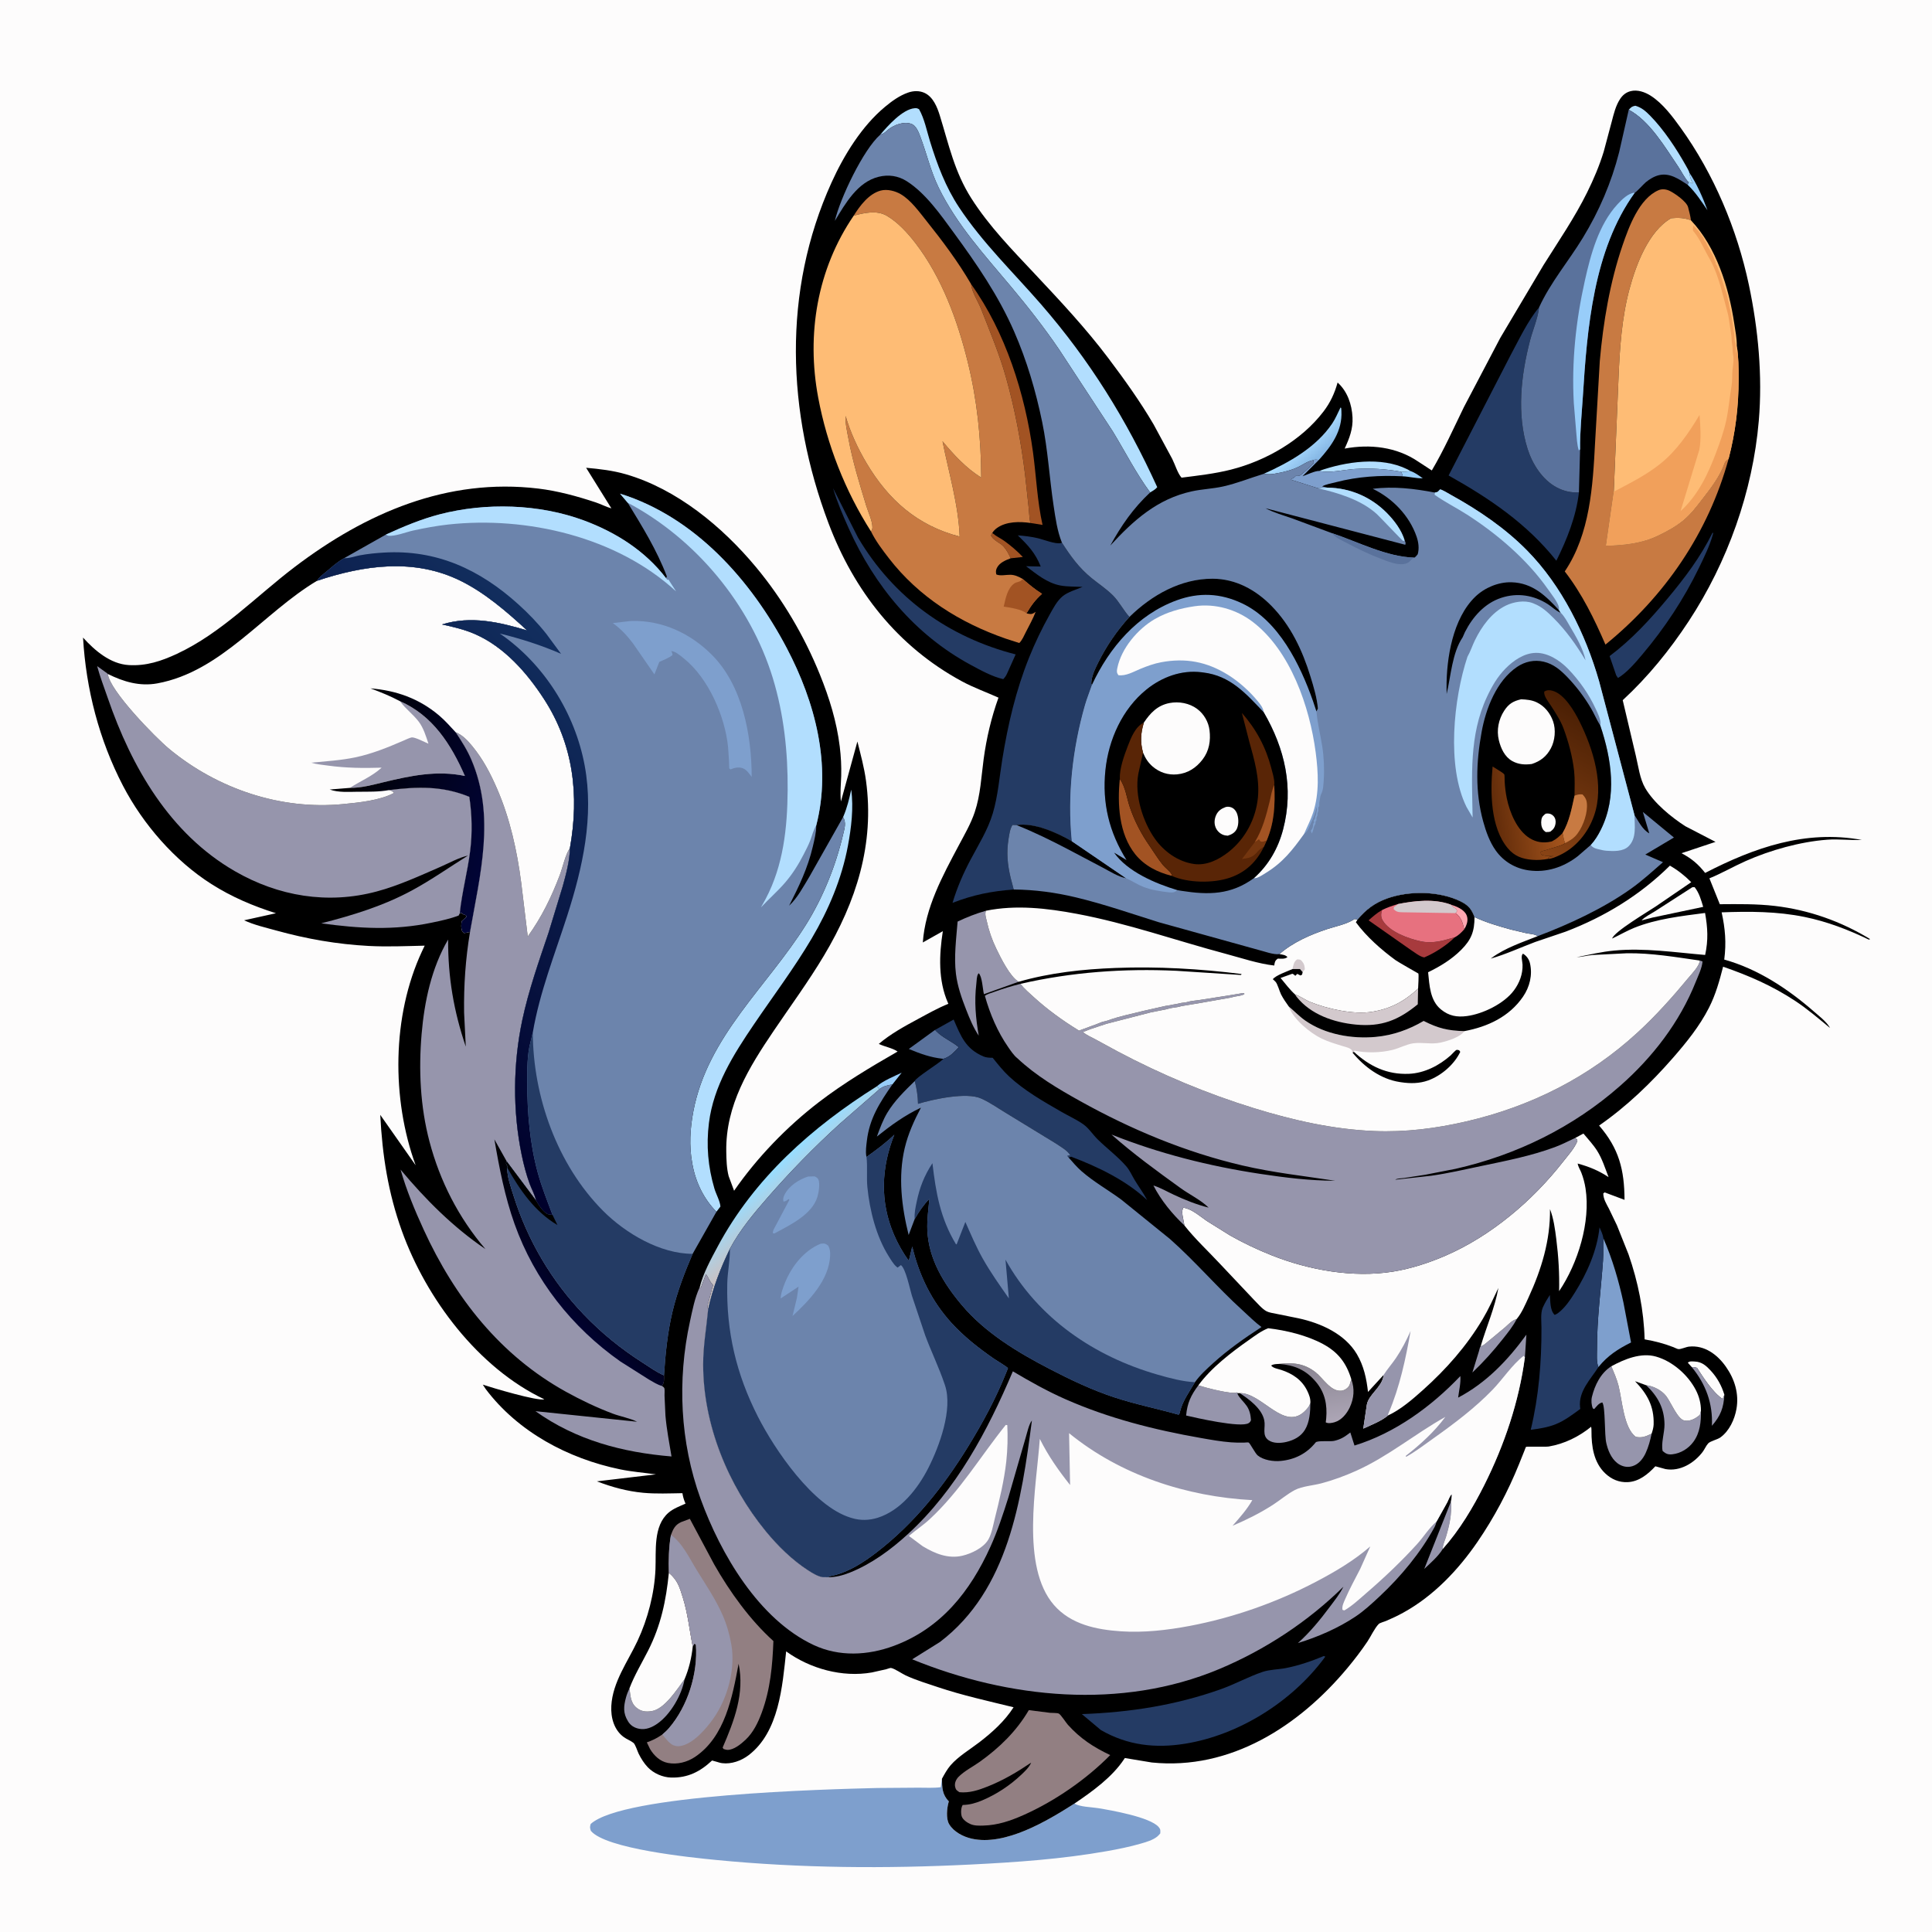
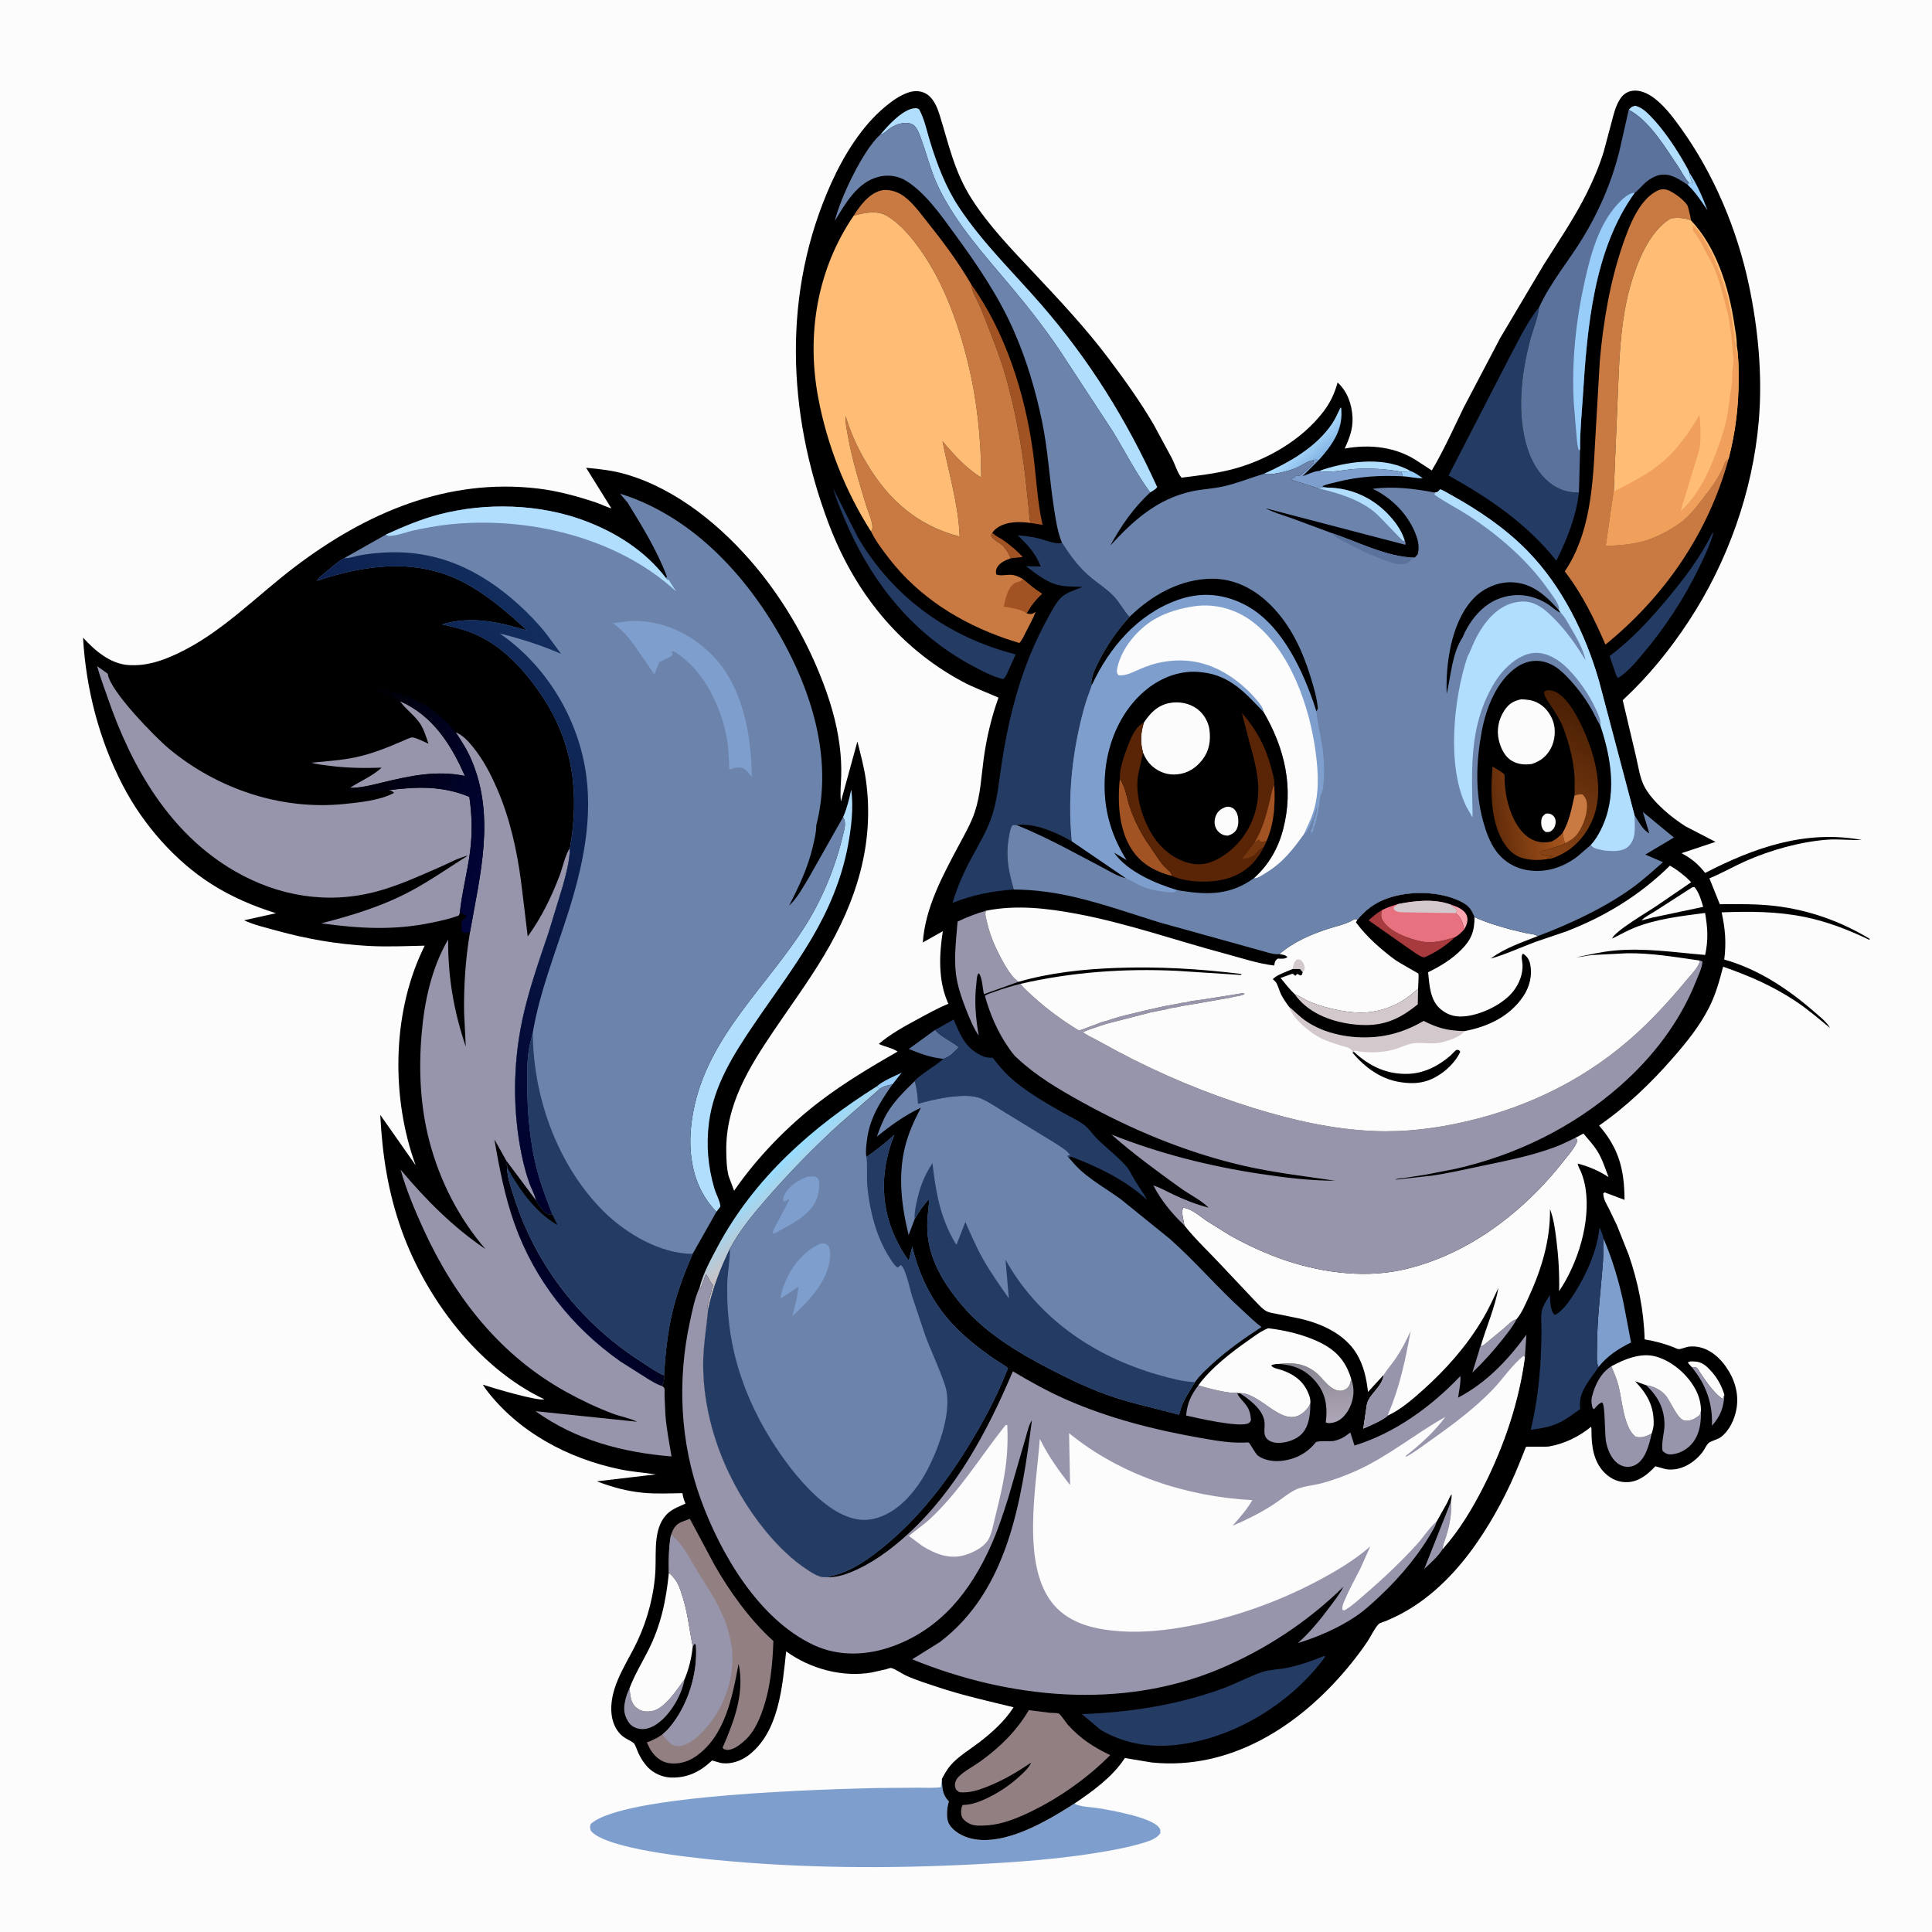
<svg xmlns="http://www.w3.org/2000/svg" version="1.1" style="display: block;" viewBox="0 0 2048 2048" width="1024" height="1024">
  <defs>
    <linearGradient id="Gradient1" gradientUnits="userSpaceOnUse" x1="1396.47" y1="484.703" x2="1382.85" y2="469.26">
      <stop class="stop0" offset="0" stop-opacity="1" stop-color="rgb(136,185,230)" />
      <stop class="stop1" offset="1" stop-opacity="1" stop-color="rgb(168,218,255)" />
    </linearGradient>
    <linearGradient id="Gradient2" gradientUnits="userSpaceOnUse" x1="1402.81" y1="1444.71" x2="1410.62" y2="1506.05">
      <stop class="stop0" offset="0" stop-opacity="1" stop-color="rgb(138,133,146)" />
      <stop class="stop1" offset="1" stop-opacity="1" stop-color="rgb(172,165,181)" />
    </linearGradient>
    <linearGradient id="Gradient3" gradientUnits="userSpaceOnUse" x1="853.034" y1="1269.47" x2="822.925" y2="1237.2">
      <stop class="stop0" offset="0" stop-opacity="1" stop-color="rgb(200,193,196)" />
      <stop class="stop1" offset="1" stop-opacity="1" stop-color="rgb(152,221,255)" />
    </linearGradient>
    <linearGradient id="Gradient4" gradientUnits="userSpaceOnUse" x1="632.196" y1="1323.94" x2="583.003" y2="1372.78">
      <stop class="stop0" offset="0" stop-opacity="1" stop-color="rgb(0,0,3)" />
      <stop class="stop1" offset="1" stop-opacity="1" stop-color="rgb(1,2,46)" />
    </linearGradient>
    <linearGradient id="Gradient5" gradientUnits="userSpaceOnUse" x1="364.829" y1="834.218" x2="527.395" y2="882.675">
      <stop class="stop0" offset="0" stop-opacity="1" stop-color="rgb(0,0,3)" />
      <stop class="stop1" offset="1" stop-opacity="1" stop-color="rgb(1,4,55)" />
    </linearGradient>
    <linearGradient id="Gradient6" gradientUnits="userSpaceOnUse" x1="353.914" y1="1051.33" x2="658.765" y2="755.371">
      <stop class="stop0" offset="0" stop-opacity="1" stop-color="rgb(0,0,43)" />
      <stop class="stop1" offset="1" stop-opacity="1" stop-color="rgb(18,46,94)" />
    </linearGradient>
    <linearGradient id="Gradient7" gradientUnits="userSpaceOnUse" x1="1583.49" y1="865.487" x2="1653.67" y2="855.504">
      <stop class="stop0" offset="0" stop-opacity="1" stop-color="rgb(98,44,10)" />
      <stop class="stop1" offset="1" stop-opacity="1" stop-color="rgb(166,85,29)" />
    </linearGradient>
    <linearGradient id="Gradient8" gradientUnits="userSpaceOnUse" x1="1686.96" y1="756.568" x2="1612.73" y2="889.935">
      <stop class="stop0" offset="0" stop-opacity="1" stop-color="rgb(74,31,4)" />
      <stop class="stop1" offset="1" stop-opacity="1" stop-color="rgb(136,67,21)" />
    </linearGradient>
  </defs>
  <path transform="translate(0,0)" fill="rgb(253,252,252)" d="M -0 -0 L 2048 0 L 2048 2048 L -0 2048 L -0 -0 z" />
  <path transform="translate(0,0)" fill="rgb(126,159,205)" d="M 1139.01 1911.81 C 1144.33 1915.41 1157.29 1915.61 1163.93 1916.69 C 1177.13 1918.86 1219.18 1926.11 1228.26 1936.74 C 1230.43 1939.28 1230.02 1940.3 1229.93 1943.5 C 1228.85 1944.76 1227.82 1946.01 1226.5 1947.03 C 1221.77 1950.69 1215.11 1952.61 1209.4 1954.27 C 1197.64 1957.68 1185.56 1960.13 1173.5 1962.26 C 1125.69 1970.74 1077.1 1974.1 1028.68 1976.5 C 939.075 1980.94 848.846 1980.39 759.5 1971.68 C 732.228 1969.02 642.061 1959.86 626.303 1940.74 C 625.265 1937.33 625.188 1936.92 626.145 1933.5 C 660.537 1902.11 876.163 1896.69 929.835 1895.35 L 973.429 1895.02 C 981.264 1894.99 989.543 1895.55 997.307 1894.5 L 998.509 1885.57 C 998.636 1894.9 998.778 1902.49 1005.81 1909.5 L 1005.53 1910.47 C 1003.78 1916.67 1002.66 1927.69 1006.02 1933.5 C 1010.82 1941.78 1020.93 1947.01 1030.02 1949.06 C 1065.45 1957.07 1110.05 1930.3 1139.01 1911.81 z" />
  <path transform="translate(0,0)" fill="rgb(0,0,0)" d="M 998.509 1885.57 C 1001.13 1880.7 1004.04 1875.44 1007.68 1871.23 C 1015.9 1861.74 1028.31 1854.46 1038.27 1846.78 C 1051.96 1836.23 1065.06 1824.42 1074.44 1809.77 C 1047.46 1803.14 1020.45 1797.24 994.067 1788.4 C 982.731 1784.6 970.878 1781.02 960.037 1775.99 C 956.195 1774.21 948.221 1768.67 944.459 1768.1 C 943.568 1767.97 940.331 1769.21 939.354 1769.47 L 924.13 1772.89 C 892.924 1778.35 858.889 1768.98 833.35 1750.54 C 829.378 1787.39 825.869 1835.99 793.5 1860.62 C 785.784 1866.49 775.282 1870.27 765.5 1869.03 C 763.422 1868.76 761.468 1868.09 759.471 1867.5 L 754.808 1866.2 C 742.323 1877.96 729.104 1884.73 711.497 1884.29 C 702.448 1884.06 692.902 1879.87 686.657 1873.34 C 682.732 1869.24 679.524 1864.08 677.002 1859 C 675.745 1856.47 673.514 1849.14 671.492 1847.52 C 668.572 1845.19 664.453 1843.71 661.326 1841.45 C 650.827 1833.86 647.339 1820.59 648.026 1808.23 C 649.428 1783.02 665.464 1761.5 675.827 1739.35 C 686.644 1716.23 693.734 1689.12 694.82 1663.59 C 695.653 1644.01 692.238 1617.72 708.678 1603.5 C 713.717 1599.14 720.654 1596.61 726.692 1593.91 L 726.252 1592.9 C 724.809 1589.52 723.977 1586.46 723.391 1582.83 C 709.65 1583.03 695.483 1583.69 681.795 1582.41 C 664.67 1580.8 648.772 1576.41 632.764 1570.29 L 695.312 1562.89 C 682.702 1561.13 669.795 1560.13 657.329 1557.56 C 602.184 1546.15 549.085 1517.88 514.833 1472.41 L 511.804 1467.79 C 521.293 1470.97 570.091 1485.56 576.971 1483.29 C 507.022 1450.19 451.798 1376.62 425.973 1304.77 C 411.413 1264.26 405.254 1224.62 403.09 1181.81 L 440.602 1235.23 C 414.928 1164.97 415.452 1076.92 447.249 1008.63 L 450.183 1002.44 C 430.406 1002.9 410.359 1003.78 390.604 1002.73 C 357.39 1000.96 324.959 995.289 292.935 986.407 C 281.646 983.276 269.391 980.508 258.744 975.556 L 292.534 968.071 C 268.305 960.415 245.691 950.862 224.16 937.175 C 185.216 912.419 151.633 873.769 130.408 833.006 C 105.088 784.378 91.163 730.435 88.024 675.868 C 100.43 689.589 116.977 703.85 136.5 705.011 C 155.114 706.118 171.061 700.785 187.687 693.024 C 234.713 671.072 271.438 632.13 312.244 601.132 C 387.777 543.752 474.038 506.349 570.635 517.91 C 591.157 520.366 611.907 526.058 631.493 532.554 C 637.095 534.411 642.505 537.339 648.117 538.915 L 621.306 495.858 C 635.559 497.135 649.54 498.718 663.35 502.715 C 717.506 518.39 765.73 558.322 801.342 601.128 C 829.642 635.144 852.502 674.026 869.095 715 C 879.113 739.738 886.936 764.922 890.179 791.473 C 891.437 801.775 892.008 812.019 891.722 822.393 C 891.476 831.312 890.349 840.792 891.437 849.61 L 908.874 786.047 C 912.325 799.803 916.05 813.426 917.981 827.5 C 927.224 894.87 907.601 955.832 873.341 1013.13 C 856.985 1040.49 838.06 1066.28 820.207 1092.66 C 793.788 1131.71 769.109 1171.59 769.873 1220.52 C 770.007 1229.14 770.239 1238.43 772.423 1246.8 L 778.169 1262.24 C 802.469 1227.09 834.161 1194.32 868.081 1168.28 C 894.354 1148.12 922.841 1131.15 951.504 1114.67 C 946.067 1110.91 937.756 1109.58 931.571 1106.59 C 943.867 1096.06 958.961 1087.82 973.156 1080.18 C 983.609 1074.55 994.29 1068.48 1005.31 1064.07 L 1004.86 1063.06 C 994.392 1039.22 995.5 1012.25 999.444 987.09 L 978.222 999.062 C 980.848 961.957 999.102 928.593 1016.23 896.346 C 1022.33 884.851 1029.1 873.297 1033.25 860.92 C 1039.42 842.494 1040.13 823.753 1042.7 804.695 C 1045.72 782.384 1050.82 760.732 1058.43 739.542 C 1045.34 733.622 1032.03 728.946 1019.36 722.067 C 951.397 685.184 905.207 626.216 878.16 554.383 C 834.102 437.373 829.15 308.922 881.46 193.473 C 894.554 164.574 913.527 133.678 938.138 113.251 C 945.535 107.112 953.41 101.383 962.559 98.159 C 968.27 96.147 974.759 95.932 980.308 98.601 C 989.153 102.857 993.445 113.439 996.194 122.316 C 1005.87 153.581 1011.76 182.143 1029.7 210.326 C 1048.49 239.842 1073 264.854 1096.85 290.253 C 1124 319.172 1150.98 347.946 1174.88 379.674 C 1191.85 402.195 1208.69 425.654 1222.92 450 L 1242.62 486.468 C 1245.5 492.18 1248.45 501.988 1252.49 506.35 C 1269.96 504.134 1287.82 502.145 1304.91 497.804 C 1341.91 488.406 1379.44 466.937 1402.87 436.352 C 1410.16 426.835 1414.72 417.014 1417.91 405.498 C 1428.32 414.818 1433.03 428.762 1433.72 442.467 C 1434.33 454.676 1430.4 464.675 1425.39 475.512 C 1452.34 470.531 1480.55 473.698 1503.57 489.447 L 1517.78 498.707 C 1530.57 477.118 1540.78 454.132 1551.78 431.61 L 1590.37 358.157 L 1636.19 280.988 C 1652.03 255.784 1669.16 230.799 1682.37 204.089 C 1689.34 190.006 1695.46 175.599 1700.06 160.562 L 1708.54 128.784 C 1710.67 120.643 1712.72 111.982 1717.41 104.875 C 1720.14 100.748 1723.67 97.871 1728.5 96.627 C 1735.79 94.752 1743.74 97.588 1749.87 101.5 C 1762.52 109.579 1772.87 123.427 1781.52 135.444 C 1816.79 184.436 1841.43 243.095 1853.92 302.157 C 1863.79 348.885 1868.44 398.398 1864.39 446.1 C 1858.02 520.929 1831.31 595.836 1790.1 658.518 C 1770.04 689.04 1747.01 717.428 1720.15 742.227 L 1734.03 801.018 C 1736.74 812.207 1738.22 825.564 1744.06 835.5 C 1753.26 851.167 1771.41 866.115 1786.5 875.817 L 1818.52 892.425 L 1782.5 904.429 C 1793.25 910.169 1800 915.839 1807.53 925.333 C 1860.02 898.313 1913.86 879.486 1973.54 890.331 C 1961.4 890.906 1949.2 889.213 1936.94 890.124 C 1908.42 892.242 1876.55 901.172 1850.49 912.762 C 1837.53 918.526 1825.16 925.727 1812.04 931.07 L 1823.07 958.512 C 1842.57 958.376 1862.08 958.068 1881.48 960.337 C 1917.39 964.535 1951.65 976.684 1982.43 995.5 L 1981 996.018 C 1959.1 985.464 1936.9 976.921 1913 972.021 C 1883.9 966.054 1854.54 966.021 1825.01 967.125 C 1828.83 984.636 1830.06 999.368 1827.77 1017.2 C 1863.26 1027.03 1895.23 1048.17 1922.79 1072.23 C 1928.06 1076.83 1935.56 1082.58 1939.25 1088.53 L 1939.8 1089.6 C 1927.72 1079.7 1916.1 1069.66 1903 1061.01 C 1878.6 1044.9 1853.95 1034.26 1826.56 1024.73 C 1822.69 1039.85 1818.63 1054.43 1811.5 1068.41 C 1801.59 1087.83 1787.84 1104.84 1773.57 1121.2 C 1750.16 1148.02 1724.43 1172.8 1695.12 1193.14 C 1716.21 1217.52 1721.91 1240 1722.07 1271.89 L 1701 1263.98 L 1699.55 1265 C 1699.55 1271.09 1702.89 1276.13 1705.6 1281.38 L 1714.06 1298.99 L 1726.33 1329.74 C 1736.41 1358.83 1742.55 1388.95 1743.37 1419.78 C 1754.11 1421.69 1763.7 1424.05 1773.89 1428.05 C 1775.13 1428.54 1778.04 1430.06 1779.27 1430.13 C 1781.97 1430.29 1787.31 1427.8 1790.41 1427.47 C 1806.89 1425.73 1820.41 1435.85 1829.45 1448.67 C 1838.82 1461.97 1843.58 1477.32 1840.71 1493.58 C 1838.73 1504.74 1833.17 1516.79 1823.8 1523.65 C 1820.52 1526.06 1813.19 1527.53 1810.81 1530 C 1808.61 1532.29 1806.87 1536.46 1804.85 1539.12 C 1795.88 1550.95 1780.88 1560.06 1765.53 1557.29 L 1754.74 1554.32 C 1746.9 1562.7 1737.49 1570.57 1725.4 1571.13 C 1716.28 1571.55 1708.27 1568.15 1701.65 1561.88 C 1689.27 1550.16 1686.99 1533.03 1687.03 1516.92 C 1687.04 1515.24 1687.04 1514.06 1686.69 1512.41 C 1673.72 1522.95 1658.31 1530.57 1641.72 1533.36 C 1638.47 1533.91 1618.27 1533.15 1617.58 1533.77 C 1617.33 1534 1616.33 1536.87 1616.13 1537.37 L 1610.23 1552.06 C 1598.64 1580.8 1583.75 1608.84 1566.22 1634.41 C 1545.65 1664.39 1519.55 1691.87 1487.48 1709.5 C 1481.6 1712.74 1475.58 1715.58 1469.41 1718.2 C 1467.78 1718.89 1462.63 1720.35 1461.54 1721.46 C 1457 1726.08 1453.22 1734.61 1449.5 1740.14 C 1442.98 1749.83 1435.85 1759.15 1428.38 1768.11 C 1377.01 1829.75 1304.26 1876.78 1220.96 1868.31 L 1192.36 1863.58 L 1191.57 1864.8 C 1178.97 1883.9 1157.76 1899.14 1139.01 1911.81 C 1110.05 1930.3 1065.45 1957.07 1030.02 1949.06 C 1020.93 1947.01 1010.82 1941.78 1006.02 1933.5 C 1002.66 1927.69 1003.78 1916.67 1005.53 1910.47 L 1005.81 1909.5 C 998.778 1902.49 998.636 1894.9 998.509 1885.57 z" />
  <path transform="translate(0,0)" fill="rgb(152,205,249)" d="M 1495.24 499.332 C 1500.12 501.062 1504.03 504.046 1508.19 507.012 C 1501.17 507.238 1493.96 505.193 1486.87 504.906 C 1487 503.348 1485.76 501.361 1485.1 499.988 C 1488.67 500.1 1491.74 500.043 1495.24 499.332 z" />
  <path transform="translate(0,0)" fill="rgb(152,205,249)" d="M 929.646 1151.44 C 935.847 1145.76 948.18 1140.73 955.807 1137.12 L 945.958 1149.56 C 940.644 1150.42 936.549 1151.3 932.226 1154.6 L 929.646 1151.44 z" />
-   <path transform="translate(0,0)" fill="rgb(152,205,249)" d="M 1790.66 182.854 C 1798.5 194.416 1805.22 209.73 1809.99 222.851 C 1803.58 213.544 1797.32 203.762 1789.08 195.952 L 1789.86 193.038 C 1791.17 193.206 1792.07 193.309 1793.24 193.995 L 1794 194.5 L 1794.51 193.5 L 1793.03 191.75 L 1792.62 190.5 C 1791.61 187.918 1791.16 185.593 1790.66 182.854 z" />
+   <path transform="translate(0,0)" fill="rgb(152,205,249)" d="M 1790.66 182.854 C 1798.5 194.416 1805.22 209.73 1809.99 222.851 C 1803.58 213.544 1797.32 203.762 1789.08 195.952 L 1789.86 193.038 C 1791.17 193.206 1792.07 193.309 1793.24 193.995 L 1794 194.5 L 1794.51 193.5 L 1792.62 190.5 C 1791.61 187.918 1791.16 185.593 1790.66 182.854 z" />
  <path transform="translate(0,0)" fill="rgb(162,83,35)" d="M 1071.37 591.814 C 1069.36 587.399 1067.09 582.881 1063.79 579.276 C 1060.22 575.388 1052.26 572.411 1050.54 567.514 L 1051.87 564.908 L 1052.83 565.733 C 1056.27 568.634 1060.75 570.635 1064.45 573.285 C 1071.57 578.379 1078.2 584.092 1084.26 590.412 L 1071.37 591.814 z" />
  <path transform="translate(0,0)" fill="rgb(150,149,172)" d="M 1529.44 1641.87 C 1525.03 1649.37 1516.12 1657.2 1509.78 1663.11 L 1538.1 1591.64 C 1539.3 1604.52 1536.53 1616.97 1532.83 1629.28 C 1531.52 1633.61 1529.51 1637.27 1529.44 1641.87 z" />
  <path transform="translate(0,0)" fill="rgb(253,252,252)" d="M 1793.25 1449.09 L 1789.14 1444.5 C 1791.22 1442.59 1793.91 1443.18 1796.66 1443.29 C 1804.1 1443.59 1808.79 1447.87 1813.6 1453.11 C 1820.37 1460.47 1824.98 1468.9 1827.9 1478.45 C 1827.35 1480.12 1826.89 1481.43 1826 1482.95 C 1815.59 1476.04 1805.78 1460.54 1798.91 1450 C 1796.86 1449.31 1795.39 1449.21 1793.25 1449.09 z" />
  <path transform="translate(0,0)" fill="rgb(150,149,172)" d="M 1793.25 1449.09 C 1795.39 1449.21 1796.86 1449.31 1798.91 1450 C 1805.78 1460.54 1815.59 1476.04 1826 1482.95 C 1826.89 1481.43 1827.35 1480.12 1827.9 1478.45 C 1827.11 1492.49 1823.95 1500.7 1814.69 1511.42 C 1815.78 1487.68 1808.25 1467.31 1793.25 1449.09 z" />
  <path transform="translate(0,0)" fill="rgb(150,149,172)" d="M 1569.58 1427.06 C 1572.59 1426.56 1575.21 1423.77 1577.6 1421.85 L 1595.33 1407.13 C 1599.19 1403.73 1602.71 1399.63 1607.77 1398.22 C 1603.96 1405.86 1598.3 1412.74 1593.02 1419.43 C 1583.02 1432.11 1572.49 1443.83 1560.78 1454.95 L 1567.71 1432.45 C 1568.09 1431.23 1568.7 1427.91 1569.58 1427.06 z" />
  <path transform="translate(0,0)" fill="rgb(178,222,254)" d="M 1398.29 499.207 C 1426.47 489.3 1464.01 483.648 1491.82 497.465 L 1495.24 499.332 C 1491.74 500.043 1488.67 500.1 1485.1 499.988 C 1468.88 497.135 1452.6 496.097 1436.12 497.151 C 1424.19 497.914 1410.06 501.735 1398.29 499.207 z" />
  <path transform="translate(0,0)" fill="rgb(253,252,252)" d="M 1793.95 940.5 L 1796.36 940.392 C 1801.23 946.583 1803.22 953.912 1805.45 961.321 L 1751.75 972.657 L 1740.12 975.687 C 1743.12 972.075 1750.36 968.588 1754.41 965.942 L 1793.95 940.5 z" />
  <path transform="translate(0,0)" fill="rgb(178,222,254)" d="M 1726.55 116.347 C 1729.25 113.576 1729.57 112.898 1733.5 112.08 C 1740.03 113.915 1744.35 117.703 1749.02 122.425 C 1763.64 137.229 1777.11 157.689 1787.22 175.757 C 1787.85 176.881 1790.86 182.003 1790.66 182.854 C 1791.16 185.593 1791.61 187.918 1792.62 190.5 L 1793.03 191.75 L 1794.51 193.5 L 1794 194.5 L 1793.24 193.995 C 1792.07 193.309 1791.17 193.206 1789.86 193.038 C 1785.71 188.708 1782.4 181.691 1778.96 176.624 C 1765.05 156.136 1748.71 128.106 1726.55 116.347 z" />
  <path transform="translate(0,0)" fill="rgb(90,114,156)" d="M 991.171 1091.74 L 992.274 1092.88 C 999.488 1100.3 1008.62 1103.57 1016.39 1110.07 C 1011.62 1115.04 1007.58 1119.85 1000.86 1122.1 L 1000.08 1122.42 L 999.268 1122.34 C 986.052 1120.89 975.536 1116.97 963.363 1111.95 L 991.171 1091.74 z" />
  <path transform="translate(0,0)" fill="rgb(150,149,172)" d="M 725.673 1780.03 C 722.741 1796.69 710.817 1817.43 696.764 1827.21 C 691.206 1831.08 684.637 1833.9 677.731 1832.62 C 672.568 1831.67 668.545 1829.26 665.764 1824.75 C 660.369 1815.99 660.991 1808.93 663.582 1799.38 C 664.5 1795.99 665.808 1792.85 667.252 1789.66 C 668.378 1797.49 668.203 1804.89 674.789 1810.32 C 679.573 1814.27 684.742 1814.81 690.803 1813.86 C 704.636 1811.67 717.699 1790.64 725.673 1780.03 z" />
  <path transform="translate(0,0)" fill="url(#Gradient1)" d="M 1339.62 502.288 C 1366.78 490.148 1395.21 474.136 1412.21 448.902 C 1415.87 443.469 1418.07 437.768 1421 431.971 L 1421.73 432.5 L 1421.95 435.812 C 1423.14 456.778 1411.32 472.889 1398.05 487.557 C 1395.77 487.276 1394.11 486.846 1391.95 487.822 C 1385.15 489.255 1381.96 492.28 1376 495.101 C 1368.62 498.595 1360.02 500.666 1352 501.996 L 1350.57 502.253 C 1346.73 502.913 1343.47 502.756 1339.62 502.288 z" />
  <path transform="translate(0,0)" fill="rgb(126,159,205)" d="M 1391.95 487.822 C 1394.11 486.846 1395.77 487.276 1398.05 487.557 L 1380.75 504.827 C 1385.18 503.343 1393.95 499.085 1398.29 499.207 C 1410.06 501.735 1424.19 497.914 1436.12 497.151 C 1452.6 496.097 1468.88 497.135 1485.1 499.988 C 1485.76 501.361 1487 503.348 1486.87 504.906 C 1463.12 503.669 1439.33 505.113 1416.24 511.136 C 1411.6 512.348 1405.63 513.252 1401.5 515.612 L 1407.21 516.942 L 1396.85 517.492 L 1368.51 508.5 L 1369.5 507.51 C 1370.68 506.64 1371.45 506.63 1372.62 505.452 L 1373.5 504.51 C 1375.95 504.566 1377.44 504.776 1379.39 503.033 L 1380.5 502 C 1384.89 498.582 1388.72 494.595 1392.75 490.75 L 1391.95 487.822 z" />
  <path transform="translate(0,0)" fill="url(#Gradient2)" d="M 1355.9 1445.8 C 1370.52 1444.21 1382.42 1445.13 1394.57 1454.66 C 1402.58 1460.93 1410.49 1475.2 1421.77 1474.24 C 1424.7 1473.99 1427.67 1472.24 1429.51 1469.95 C 1430.82 1468.32 1431.17 1466.29 1431.76 1464.34 L 1432.47 1462.14 C 1436.16 1472.21 1435.3 1482.29 1430.8 1491.91 C 1427.67 1498.58 1422.06 1505.47 1414.74 1507.62 C 1411.89 1508.46 1407.86 1509.21 1405.35 1507.75 L 1405.84 1503.52 C 1407.07 1489.08 1404.53 1476.23 1394.99 1464.91 C 1384.15 1452.05 1372.42 1447.22 1355.9 1445.8 z" />
  <path transform="translate(0,0)" fill="rgb(150,149,172)" d="M 1314.11 1476.76 C 1338.06 1476.14 1361.8 1518.96 1384.33 1494.67 C 1386.57 1492.26 1388.19 1490.2 1389.05 1487.02 C 1388.99 1496.53 1388.32 1507.44 1383.24 1515.75 C 1378.9 1522.85 1371.55 1526.64 1363.66 1528.5 C 1357.8 1529.88 1349.99 1530.31 1344.81 1526.75 C 1337.41 1521.67 1341.75 1513.28 1340.18 1505.62 C 1337.61 1493.13 1324.06 1483.25 1314.11 1476.76 z" />
  <path transform="translate(0,0)" fill="rgb(150,149,172)" d="M 1745.04 1468.42 C 1752.64 1469.22 1761.21 1473.65 1766.02 1479.65 C 1770.96 1485.79 1778.31 1504.56 1785.51 1505.8 C 1791.88 1506.9 1797.2 1503.74 1801.86 1499.9 L 1803.08 1495.53 C 1803.25 1507.11 1802.13 1518.73 1795.1 1528.36 C 1789.82 1535.59 1781.64 1540.62 1772.7 1541.62 C 1768.13 1542.13 1765.82 1541.02 1762.5 1538.16 C 1760.56 1530.35 1764.56 1518.43 1764.44 1509.86 C 1764.19 1492.48 1757.31 1480.24 1745.04 1468.42 z" />
  <path transform="translate(0,0)" fill="rgb(150,149,172)" d="M 1270.31 1468.52 C 1277.59 1470.87 1305.66 1478.37 1311.28 1476.02 L 1312.39 1476.81 L 1311.68 1477.36 C 1313.87 1482.1 1318.48 1485.9 1321.49 1490.23 C 1324.71 1494.86 1325.73 1499.98 1326.1 1505.5 C 1325.28 1507.09 1325.29 1507.45 1323.69 1508.52 C 1315.59 1513.96 1267.08 1502.79 1257.34 1500.52 C 1258.56 1487.24 1262.44 1479 1270.31 1468.52 z" />
  <path transform="translate(0,0)" fill="rgb(36,59,100)" d="M 1815.49 564.5 L 1816.03 565.281 L 1815.66 566.687 C 1812.45 578.434 1806.51 590.511 1801.21 601.465 C 1785.15 634.694 1764.63 665.741 1740.81 693.923 C 1733.8 702.22 1724.53 713.205 1715.11 718.685 L 1713.22 715.8 L 1706.25 695.485 C 1729.68 677.878 1749.04 656.854 1767.72 634.412 C 1786.3 612.1 1802.52 590.639 1815.49 564.5 z" />
  <path transform="translate(0,0)" fill="rgb(162,83,35)" d="M 1029.37 301.122 C 1065.96 352.218 1086.57 417.45 1095 479.25 C 1098.48 504.804 1099.49 531.223 1105.14 556.416 L 1092.22 554.358 C 1091.09 549.26 1090.98 543.447 1090.43 538.228 L 1086.58 502.758 C 1082.35 468.35 1075.86 433.869 1066.5 400.473 C 1059.55 375.66 1049.41 351.535 1040.01 327.562 C 1036.76 319.247 1030.21 309.868 1029.37 301.122 z" />
  <path transform="translate(0,0)" fill="rgb(126,159,205)" d="M 1694.4 1449.16 C 1692.12 1443.98 1692.9 1435.55 1692.89 1429.82 C 1692.8 1398.28 1697.05 1367.55 1699.27 1336.21 C 1699.82 1328.31 1699.22 1320.52 1699.66 1312.68 C 1709.19 1334.53 1715.91 1357.59 1720.94 1380.87 L 1728.98 1423.07 C 1715.21 1429.96 1704.13 1437.04 1694.4 1449.16 z" />
  <path transform="translate(0,0)" fill="rgb(150,149,172)" d="M 1750.81 1519.71 C 1749.33 1526.74 1747.53 1533.65 1744.51 1540.2 C 1741.74 1546.21 1737.27 1552.03 1730.74 1554.11 C 1726.05 1555.61 1721.43 1555.06 1717.1 1552.71 C 1709.58 1548.63 1705.37 1539.88 1703.31 1531.96 L 1702.82 1530 C 1700.59 1521.37 1701.96 1491.13 1698.5 1486.64 C 1694.61 1487.5 1692.56 1490.74 1689.95 1493.65 L 1688.5 1492.99 C 1686.95 1489.41 1686.58 1484.49 1687.52 1480.69 C 1690.59 1468.15 1696.91 1455.34 1708.07 1448.31 C 1710.89 1454.94 1713.76 1461.59 1715.61 1468.57 C 1719.52 1483.31 1721.04 1513.79 1734 1523.08 C 1740.46 1524.57 1745.02 1522.52 1750.81 1519.71 z" />
  <path transform="translate(0,0)" fill="url(#Gradient3)" d="M 929.646 1151.44 L 932.226 1154.6 L 890.229 1191.25 C 863.144 1215.88 838.111 1241.53 814.021 1269.1 C 799.183 1286.08 784.343 1303.81 773.689 1323.79 L 773.716 1323.88 C 763.695 1344.54 755.445 1365.84 750.621 1388.34 C 750.257 1386.52 749.773 1385.06 750.313 1383.25 L 755.25 1364.25 L 756 1362.5 C 754.511 1360.67 752.981 1358.95 751.978 1356.8 C 750.941 1354.58 749.661 1352.64 748.326 1350.59 L 743 1364.95 L 741.648 1364.7 C 745.255 1349.96 753.639 1334.71 760.815 1321.3 C 799.544 1248.94 860.848 1194.6 929.646 1151.44 z" />
  <path transform="translate(0,0)" fill="rgb(36,59,100)" d="M 883.068 517.5 L 909.554 569.897 C 947.094 633.427 1005.46 675.465 1076.63 693.696 L 1067.93 713.14 C 1066.67 716.023 1065.68 717.66 1063.5 719.918 C 1052.14 717.45 1039.12 710.287 1028.89 704.743 C 969.631 672.621 927.132 621.134 899.707 560.135 C 893.443 546.204 887.393 532.173 883.068 517.5 z" />
  <path transform="translate(0,0)" fill="rgb(150,149,172)" d="M 1079.78 1040.72 L 1042.98 1053.86 C 1041.73 1048.53 1041.15 1035.19 1037.5 1031.68 L 1036.92 1032.32 C 1035.29 1034.7 1035.29 1039.92 1034.96 1042.78 C 1032.69 1062.13 1034.24 1078.77 1037.51 1097.84 C 1031.83 1089.49 1027.84 1079.7 1024.17 1070.31 C 1019.37 1058.04 1014.97 1045.44 1013.33 1032.3 C 1011.09 1014.34 1013.67 994.877 1015.1 976.907 C 1024.97 972.211 1034.59 968.423 1045.11 965.43 C 1043.79 969.242 1045.09 972.27 1045.95 976.167 C 1048.18 986.359 1051.52 996.109 1056.06 1005.5 C 1060.77 1015.24 1070.46 1035.06 1079.78 1040.72 z" />
  <path transform="translate(0,0)" fill="rgb(253,252,252)" d="M 1708.07 1448.31 C 1721.96 1440.76 1739.49 1433.49 1755.5 1438.05 C 1772.92 1443.02 1789.2 1457.34 1797.53 1473.25 C 1801.11 1480.09 1803.18 1487.81 1803.08 1495.53 L 1801.86 1499.9 C 1797.2 1503.74 1791.88 1506.9 1785.51 1505.8 C 1778.31 1504.56 1770.96 1485.79 1766.02 1479.65 C 1761.21 1473.65 1752.64 1469.22 1745.04 1468.42 L 1733.2 1464.14 C 1746.09 1477.61 1753.47 1490.54 1752.93 1509.87 C 1752.83 1513.27 1751.86 1516.5 1750.81 1519.71 C 1745.02 1522.52 1740.46 1524.57 1734 1523.08 C 1721.04 1513.79 1719.52 1483.31 1715.61 1468.57 C 1713.76 1461.59 1710.89 1454.94 1708.07 1448.31 z" />
  <path transform="translate(0,0)" fill="rgb(253,252,252)" d="M 709.024 1667.18 C 718.323 1675.07 720.367 1682.26 723.871 1693.56 C 729.238 1710.85 730.828 1727.72 734.351 1745.32 C 733.103 1757.28 730.35 1768.93 725.673 1780.03 C 717.699 1790.64 704.636 1811.67 690.803 1813.86 C 684.742 1814.81 679.573 1814.27 674.789 1810.32 C 668.203 1804.89 668.378 1797.49 667.252 1789.66 C 672.648 1775.58 680.3 1762.99 687.093 1749.6 C 700.541 1723.09 706.137 1696.54 709.024 1667.18 z" />
  <path transform="translate(0,0)" fill="rgb(178,222,254)" d="M 933.15 142.715 C 940.948 133.53 956.732 115.674 969.719 114.691 C 971.857 114.529 972.363 114.831 974.25 115.787 C 979.959 125.904 982.444 138.733 985.872 149.866 C 993.411 174.349 1002.39 198.248 1016.6 219.728 C 1041.58 257.478 1074.05 288.595 1103.59 322.607 C 1155.14 381.96 1194.18 444.898 1226.72 516.421 C 1224.72 518.971 1221.95 520.302 1219.22 521.992 C 1204.52 502.136 1192.59 478.602 1179.68 457.44 L 1122.87 370.734 C 1107.26 347.768 1089.85 325.5 1072.02 304.212 C 1044.1 270.858 1014.16 238.242 994.936 198.734 C 986.614 181.629 982.303 162.697 975.621 144.932 C 973.775 140.023 971.228 133.148 965.967 131.268 C 958.239 128.507 948.198 132.172 942 136.981 C 939.594 138.847 937.733 141.107 934.795 142.169 L 933.15 142.715 z" />
  <path transform="translate(0,0)" fill="rgb(178,222,254)" d="M 893.687 866.171 L 894.088 865.268 C 897.924 856.34 900.29 846.541 902.316 837.058 C 905.021 856.428 902.374 877.657 898.811 896.707 C 892.308 931.479 878.297 964.563 860.34 994.96 C 841.754 1026.42 819.609 1055.79 799.112 1086 C 777.447 1117.93 756.388 1151.21 751.506 1190.32 C 748.53 1214.16 750.532 1236.96 757.323 1259.98 C 759.036 1265.78 763.281 1273.23 763.697 1278.98 L 759.454 1284.52 C 746.113 1270.92 737.605 1253.54 734.131 1234.88 L 733.792 1233 C 730.387 1214.66 731.52 1196.25 734.986 1178 C 750.12 1098.34 813.402 1045.78 854.5 980.01 C 872.377 951.402 885.92 917.757 893.646 884.888 C 895.153 878.477 897.396 872.154 893.687 866.171 z" />
  <path transform="translate(0,0)" fill="rgb(253,252,252)" d="M 1270.31 1468.52 C 1283.8 1449.98 1305.07 1433.67 1323.74 1420.56 C 1330.31 1415.94 1336.81 1410.91 1344.34 1407.99 C 1363.4 1410.2 1385.51 1415.57 1402.44 1424.72 C 1418.49 1433.39 1427.21 1444.77 1432.47 1462.14 L 1431.76 1464.34 C 1431.17 1466.29 1430.82 1468.32 1429.51 1469.95 C 1427.67 1472.24 1424.7 1473.99 1421.77 1474.24 C 1410.49 1475.2 1402.58 1460.93 1394.57 1454.66 C 1382.42 1445.13 1370.52 1444.21 1355.9 1445.8 C 1352.89 1446.04 1350.05 1445.81 1347.5 1447.52 C 1349.46 1450.36 1355 1451.12 1358.23 1452.19 C 1370.17 1456.13 1380.21 1462.79 1385.82 1474.5 C 1387.75 1478.54 1389.27 1482.49 1389.05 1487.02 C 1388.19 1490.2 1386.57 1492.26 1384.33 1494.67 C 1361.8 1518.96 1338.06 1476.14 1314.11 1476.76 L 1312.39 1476.81 L 1311.28 1476.02 C 1305.66 1478.37 1277.59 1470.87 1270.31 1468.52 z" />
  <path transform="translate(0,0)" fill="rgb(36,59,100)" d="M 1694.4 1449.16 C 1686.1 1462.11 1673.07 1474.89 1674.93 1491.66 L 1675.17 1493.51 C 1666.9 1499.59 1658.51 1505.97 1648.91 1509.81 C 1640.54 1513.15 1631.53 1514.48 1622.65 1515.62 C 1631.17 1480.51 1634.15 1443.48 1634.02 1407.47 C 1633.99 1401.1 1632.89 1392.03 1635.34 1386.27 L 1635.93 1385 C 1637.93 1380.64 1640.29 1376.74 1642.9 1372.74 C 1643.5 1379.28 1642.99 1389.06 1648 1393.85 C 1649.27 1393.31 1650.39 1392.83 1651.5 1391.99 C 1658.95 1386.37 1664.43 1378.1 1669.34 1370.31 C 1682.39 1349.56 1692.99 1325.58 1695.57 1301.03 C 1697.24 1304.86 1699.08 1308.52 1699.66 1312.68 C 1699.22 1320.52 1699.82 1328.31 1699.27 1336.21 C 1697.05 1367.55 1692.8 1398.28 1692.89 1429.82 C 1692.9 1435.55 1692.12 1443.98 1694.4 1449.16 z" />
  <path transform="translate(0,0)" fill="rgb(36,59,100)" d="M 1403.19 1755.5 L 1404.9 1756.05 L 1403.53 1757.93 C 1369.16 1804.01 1313.3 1839.12 1256.5 1848.37 C 1224.65 1853.56 1195.08 1850.15 1166.95 1833.91 L 1146.79 1817.01 C 1197.54 1815.21 1246.49 1807.64 1294.52 1790.48 C 1309.4 1785.16 1323.64 1777.26 1338.42 1772.27 C 1345.9 1769.74 1355.15 1769.75 1362.99 1768.24 C 1376.27 1765.67 1390.76 1760.75 1403.19 1755.5 z" />
  <path transform="translate(0,0)" fill="rgb(36,59,100)" d="M 991.171 1091.74 L 1010.92 1080.76 C 1018.52 1098.3 1023.47 1111.73 1042.34 1119.82 C 1045.56 1121.2 1048.83 1121.25 1052.28 1121.31 C 1057.83 1128.18 1063.32 1135.19 1069.82 1141.2 C 1086.06 1156.22 1105.8 1167.43 1124.87 1178.43 C 1132.48 1182.82 1141.03 1186.69 1148.21 1191.7 C 1154.08 1195.8 1158.39 1202.65 1163.5 1207.7 C 1173.28 1217.35 1185.16 1226.15 1194.06 1236.53 C 1197.58 1240.63 1200.12 1246.47 1202.94 1251.11 C 1207.24 1258.18 1212.17 1264.82 1216.04 1272.15 C 1193.73 1251.22 1163.95 1236.91 1135.51 1226.15 L 1132.81 1227.06 L 1131.36 1225.22 L 1134.5 1224.63 C 1131.69 1219.54 1123.49 1215.03 1118.61 1211.74 L 1067.18 1180.3 C 1058.7 1175.28 1050.48 1169.33 1041.55 1165.15 L 1040.1 1164.5 C 1024.78 1157.45 989.415 1165.2 973.137 1170.1 C 972.99 1162.32 971.826 1154.43 969.922 1146.88 L 969.677 1145.95 C 970.623 1142.38 995.52 1127.18 1000.08 1122.42 L 1000.86 1122.1 C 1007.58 1119.85 1011.62 1115.04 1016.39 1110.07 C 1008.62 1103.57 999.488 1100.3 992.274 1092.88 L 991.171 1091.74 z" />
  <path transform="translate(0,0)" fill="rgb(146,127,130)" d="M 1090.58 1812.82 L 1113.08 1815.65 C 1115.43 1815.87 1120.55 1815.63 1122.37 1816.47 C 1124.46 1817.44 1129.99 1826.1 1132 1828.33 C 1145.25 1843.03 1159.08 1852.01 1176.87 1860.47 C 1151.52 1886.26 1117.83 1909.46 1084.8 1924.1 C 1071.08 1930.18 1057.61 1934.77 1042.5 1935.19 C 1037.9 1935.32 1033.12 1935.47 1028.81 1933.66 C 1025.48 1932.25 1020.53 1929 1019.43 1925.32 C 1018.4 1921.86 1018.61 1916.24 1020.5 1913.34 C 1027.79 1913.2 1034.28 1911.38 1040.95 1908.57 C 1056.29 1902.1 1070.61 1892.67 1082.68 1881.21 C 1086.42 1877.66 1091.1 1873.28 1093.07 1868.46 C 1078.23 1878.46 1063.8 1887.06 1047.09 1893.72 C 1037.35 1897.6 1027.64 1900.85 1017 1899.81 C 1014.44 1897.95 1013.27 1897.62 1012.5 1894.27 C 1011.56 1890.19 1013.44 1886.14 1016.29 1883.32 C 1022.54 1877.12 1031.46 1872.68 1038.65 1867.54 C 1059.53 1852.6 1077.56 1835.06 1090.58 1812.82 z" />
  <path transform="translate(0,0)" fill="rgb(36,59,100)" d="M 1673.74 521.936 C 1670.8 547.447 1661.13 571.573 1649.81 594.38 C 1618.66 555.157 1578.87 528.251 1535.57 504.039 L 1601.03 377 C 1610.03 360.345 1619.29 340.351 1631.47 325.854 L 1631.35 326.916 C 1629.96 337.974 1624.76 350.032 1621.91 360.969 C 1612.29 397.825 1607.64 438.927 1619.3 475.811 C 1624.37 491.868 1634.93 508.55 1650.13 516.655 C 1657.36 520.51 1665.55 522.475 1673.74 521.936 z" />
  <path transform="translate(0,0)" fill="rgb(146,127,130)" d="M 711.224 1627.09 C 713.633 1620.74 715.554 1616.5 721.967 1613.5 L 731.263 1610.01 L 757.097 1658.39 C 773.596 1687.41 795 1717.18 819.839 1739.58 C 818.851 1765.75 816.604 1790.72 807.468 1815.5 C 803.626 1825.92 798.513 1836.53 790.316 1844.24 C 785.67 1848.61 777.69 1855.24 771 1854.94 C 769.645 1854.88 768.279 1854.39 767 1854.01 L 766.03 1852.5 C 778.209 1824.29 789.524 1795.08 782.956 1763.69 C 776.376 1798.68 768.631 1841 736.753 1862.4 C 728.503 1867.94 717.95 1870.72 708.034 1868.81 C 699.697 1867.21 693.302 1861.08 689.053 1853.99 L 685.681 1846.99 C 691.39 1844.92 695.729 1842.92 700.781 1839.5 L 702.116 1838.64 C 704.661 1836.51 707.042 1834.32 709.203 1831.79 C 729.082 1808.61 739.964 1773.95 737.661 1743.5 L 736.189 1742.3 L 734.351 1745.32 C 730.828 1727.72 729.238 1710.85 723.871 1693.56 C 720.367 1682.26 718.323 1675.07 709.024 1667.18 C 708.553 1654.72 708.983 1639.26 711.224 1627.09 z" />
  <path transform="translate(0,0)" fill="rgb(150,149,172)" d="M 711.224 1627.09 C 723.568 1635.76 731.127 1652.36 738.956 1665 C 748.553 1680.5 758.773 1695.47 766.08 1712.27 C 770.445 1722.31 773.299 1732.3 775.209 1743.04 C 779.826 1769.02 771.403 1800.19 756.185 1821.74 C 748.732 1832.29 734.832 1848.61 721.423 1850.8 C 719.109 1851.18 717.494 1851.19 715.225 1850.5 L 714.005 1850.14 C 709.256 1848.11 705.346 1842.53 702.116 1838.64 C 704.661 1836.51 707.042 1834.32 709.203 1831.79 C 729.082 1808.61 739.964 1773.95 737.661 1743.5 L 736.189 1742.3 L 734.351 1745.32 C 730.828 1727.72 729.238 1710.85 723.871 1693.56 C 720.367 1682.26 718.323 1675.07 709.024 1667.18 C 708.553 1654.72 708.983 1639.26 711.224 1627.09 z" />
  <path transform="translate(0,0)" fill="rgb(200,122,66)" d="M 1832.41 486.257 C 1810.98 564.783 1764.82 632.117 1701.84 683.301 C 1689.98 655.911 1677.04 629.479 1658.71 605.728 C 1685.53 566.048 1688.5 515.145 1690.86 468.951 L 1695.85 382.759 C 1699.43 341.782 1706.62 299.06 1719.95 260.113 C 1726.58 240.744 1737.57 210.43 1758.11 201.623 C 1761.92 199.99 1766.36 200.593 1770.01 202.366 C 1775.38 204.981 1788 213.733 1789.46 219.695 C 1790.63 224.427 1791.85 228.605 1792.46 233.523 C 1785.03 230.797 1779.19 230.669 1771.47 231.32 C 1747.47 245.087 1734.21 280.833 1727.35 306.256 C 1719.07 336.947 1716.98 369.509 1715.67 401.15 L 1710.66 521.229 L 1702.43 578.446 C 1721.38 577.893 1740.03 576.093 1757.34 567.784 C 1767.24 563.034 1776.87 557.823 1785.29 550.682 C 1792.6 544.476 1798.45 536.662 1804.3 529.13 C 1813.25 517.597 1823.24 504.668 1828.05 490.747 C 1828.76 488.683 1830.73 487.633 1832.41 486.257 z" />
  <path transform="translate(0,0)" fill="rgb(90,114,156)" d="M 1726.55 116.347 C 1748.71 128.106 1765.05 156.136 1778.96 176.624 C 1782.4 181.691 1785.71 188.708 1789.86 193.038 L 1789.08 195.952 C 1779.98 190.013 1770.05 182.924 1758.56 185.695 C 1753.5 186.916 1748.59 189.904 1744.61 193.189 C 1742.68 194.781 1734.08 204.179 1732.93 204.275 C 1689.12 264.928 1682.38 348.265 1677.87 420.756 C 1676.72 439.06 1674.68 458.017 1674.97 476.326 L 1673.74 521.936 C 1665.55 522.475 1657.36 520.51 1650.13 516.655 C 1634.93 508.55 1624.37 491.868 1619.3 475.811 C 1607.64 438.927 1612.29 397.825 1621.91 360.969 C 1624.76 350.032 1629.96 337.974 1631.35 326.916 L 1631.47 325.854 C 1643.72 299.157 1662.72 276.956 1677.87 252.117 C 1695.13 223.811 1708.18 193.462 1716.35 161.346 L 1726.55 116.347 z" />
  <path transform="translate(0,0)" fill="rgb(152,205,249)" d="M 1674.97 476.326 L 1673.6 477.497 C 1671.57 471.022 1671.42 463.759 1670.77 457 L 1668.29 427.186 C 1665.89 383.255 1670.44 340.338 1680.01 297.5 C 1686.23 269.601 1694.66 238.389 1714.45 216.715 C 1718.9 211.842 1726.12 204.55 1732.93 204.275 C 1689.12 264.928 1682.38 348.265 1677.87 420.756 C 1676.72 439.06 1674.68 458.017 1674.97 476.326 z" />
  <path transform="translate(0,0)" fill="rgb(36,59,100)" d="M 1074.59 942.925 C 1050.94 944.666 1031.93 948.505 1009.73 957.035 C 1014.46 941.178 1021.08 925.898 1028.83 911.299 C 1037.31 895.302 1047.13 879.777 1052.36 862.31 C 1057.9 843.799 1059.39 823.95 1062.47 804.922 C 1068.47 767.861 1076.83 731.975 1090.88 697.031 C 1097.1 681.544 1104.34 666.439 1112.49 651.875 C 1116.29 645.09 1120.39 637.02 1126.48 632.002 C 1131.87 627.562 1141.13 624.883 1147.58 622.127 C 1139.93 621.765 1131.46 622.038 1123.96 620.63 C 1109.91 617.993 1098.76 608.574 1087.67 600.211 L 1103.21 600.533 C 1097.59 586.278 1089.69 577.904 1078.89 567.509 C 1085.89 567.988 1092.75 568.871 1099.6 570.399 C 1105.87 571.797 1118.76 577.075 1124.49 575.705 L 1125.68 575.229 C 1135.1 589.84 1143.71 601.882 1157.37 613.006 C 1164.72 618.984 1172.96 624.394 1179.66 631.084 C 1186.59 638.013 1190.79 646.865 1197.25 653.97 C 1183.82 668.832 1172.79 684.818 1163.92 702.804 C 1160.66 709.398 1156.77 717.437 1156.8 724.861 L 1157.61 725.778 C 1155.18 733.047 1152.23 740.066 1150.12 747.448 C 1136.85 793.811 1131.34 843.629 1136.16 891.724 C 1120.12 882.537 1096.32 871.729 1077.56 874.61 L 1073.25 874.5 C 1070.55 878.936 1069.96 883.981 1069.14 889 C 1066.75 903.623 1067.91 916.172 1071.31 930.468 L 1074.59 942.925 z" />
  <path transform="translate(0,0)" fill="rgb(200,122,66)" d="M 904.969 228.605 C 911.472 218.162 921.037 205.332 933.593 202.015 C 940.513 200.187 949.033 202.4 955.056 205.981 C 965.554 212.223 974.248 224.35 981.857 233.868 C 998.884 255.167 1015.67 277.524 1029.37 301.122 C 1030.21 309.868 1036.76 319.247 1040.01 327.562 C 1049.41 351.535 1059.55 375.66 1066.5 400.473 C 1075.86 433.869 1082.35 468.35 1086.58 502.758 L 1090.43 538.228 C 1090.98 543.447 1091.09 549.26 1092.22 554.358 C 1080.85 552.724 1066.99 552.677 1057.11 559.5 C 1055.1 560.891 1053.16 562.827 1051.87 564.908 L 1050.54 567.514 C 1052.26 572.411 1060.22 575.388 1063.79 579.276 C 1067.09 582.881 1069.36 587.399 1071.37 591.814 C 1065.84 593.906 1059.61 596.378 1056.76 602 C 1055.58 604.328 1055.51 606.42 1056.14 608.92 C 1060.06 610.788 1066.63 609.209 1071 609.282 C 1075.93 609.365 1079.85 611.317 1084.05 613.661 C 1090.64 619.389 1097.14 624.906 1104.61 629.47 C 1097.33 635.929 1093.08 641.877 1088.15 650.19 C 1091.98 650.909 1093.35 651.654 1096.84 649.252 L 1097.87 648.5 C 1095.09 655.803 1091.07 662.94 1087.52 669.914 C 1085.6 673.689 1083.55 678.685 1080.48 681.616 L 1066 676.951 C 1017.41 660.07 973.944 632.778 942.262 591.784 C 935.489 583.019 928.182 573.421 923.356 563.432 C 924.183 561.855 924.799 560.851 924.801 559 C 924.809 552.221 920.216 542.562 918.171 535.847 C 911.03 512.398 903.749 488.893 899.327 464.746 C 897.893 456.914 895.906 448.951 896.394 440.979 C 901.453 458.401 909.227 475.152 918.46 490.734 C 941.731 530.01 972.603 557.242 1017.3 568.795 C 1016.01 534.975 1005.67 500.837 999.1 467.757 C 1011.25 482.247 1024 496.207 1040.16 506.28 C 1039.96 464.669 1035.83 424.37 1025.88 383.83 C 1015.05 339.756 998.389 294.206 970.561 257.918 C 962.311 247.16 951.842 235.63 940.056 228.741 C 929.447 222.54 916.149 225.648 904.969 228.605 z" />
  <path transform="translate(0,0)" fill="rgb(162,83,35)" d="M 1084.05 613.661 C 1090.64 619.389 1097.14 624.906 1104.61 629.47 C 1097.33 635.929 1093.08 641.877 1088.15 650.19 C 1083 645.796 1070.7 644.057 1063.96 643.045 C 1065.95 634.74 1067.75 623.609 1075.31 618.407 C 1077.81 616.682 1080.89 617.213 1083.07 614.813 L 1084.05 613.661 z" />
  <path transform="translate(0,0)" fill="rgb(254,188,117)" d="M 1710.66 521.229 L 1715.67 401.15 C 1716.98 369.509 1719.07 336.947 1727.35 306.256 C 1734.21 280.833 1747.47 245.087 1771.47 231.32 C 1779.19 230.669 1785.03 230.797 1792.46 233.523 C 1819.38 261.978 1832.66 304.672 1838.36 342.812 C 1839.53 350.661 1841.21 358.727 1841.07 366.685 C 1842.97 378.132 1843.03 390.09 1843.02 401.67 C 1843 430.77 1839.72 458.044 1832.41 486.257 C 1830.73 487.633 1828.76 488.683 1828.05 490.747 C 1823.24 504.668 1813.25 517.597 1804.3 529.13 C 1798.45 536.662 1792.6 544.476 1785.29 550.682 C 1776.87 557.823 1767.24 563.034 1757.34 567.784 C 1740.03 576.093 1721.38 577.893 1702.43 578.446 L 1710.66 521.229 z" />
  <path transform="translate(0,0)" fill="rgb(241,160,91)" d="M 1710.66 521.229 C 1727.78 512.178 1744.53 503.947 1759.82 491.784 C 1777.19 477.96 1790.33 458.731 1801.58 439.82 C 1802.46 451.063 1803.53 465.872 1801.32 476.87 L 1781.49 541.808 C 1799.99 525.041 1810.66 502.429 1819.26 479.42 C 1823.46 468.194 1827.31 457.584 1829.85 445.802 C 1832.52 433.481 1833.41 421.203 1835.53 408.884 C 1836.46 403.441 1835.99 397.999 1836.5 392.533 C 1837.01 387.027 1838.35 381.307 1837.13 375.774 C 1836.32 372.084 1836.92 368.395 1836.11 364.71 C 1835.39 361.442 1835.77 358.167 1835.19 354.88 L 1833.85 346.069 L 1833.49 343.5 C 1832.76 339.795 1832.54 335.848 1831.51 332.245 L 1830.71 329.205 L 1827.2 315.894 C 1823.87 302.693 1818.91 285.548 1811.97 273.819 C 1806.79 265.063 1802.23 253.78 1795.84 246.045 L 1794.7 244.71 C 1794.48 242.514 1794.43 241.201 1795.19 239.114 L 1801 245.5 C 1802.04 247.037 1802.8 248.506 1804 250 C 1805.13 251.407 1805.89 252.048 1806.42 253.812 L 1806.76 255 L 1808 256.5 L 1808.76 258 L 1811.74 263.708 C 1813.47 266.707 1815.5 269.84 1816.59 273.129 L 1817 274.5 L 1818.5 278 L 1818.76 280 C 1820.21 281.754 1819.88 281.007 1820.53 282.969 L 1821.75 286.495 C 1822.35 287.79 1822.99 288.863 1823.41 290.248 L 1830 311 C 1830.54 312.565 1831.01 313.92 1831.28 315.562 L 1832 319 C 1832.49 320.48 1832.77 321.283 1832.89 322.891 C 1833.04 324.832 1833.36 326.168 1834 328 C 1834.63 329.818 1834.63 331.183 1835 333 L 1837 345 C 1837.36 347.098 1837.49 350.055 1838 352 C 1838.99 355.779 1838.24 359.846 1839.37 363.25 C 1839.87 364.746 1839.78 363.793 1839.78 365.578 L 1839.86 368.38 L 1840.33 374.674 C 1841.2 372.23 1840.97 369.277 1841.07 366.685 C 1842.97 378.132 1843.03 390.09 1843.02 401.67 C 1843 430.77 1839.72 458.044 1832.41 486.257 C 1830.73 487.633 1828.76 488.683 1828.05 490.747 C 1823.24 504.668 1813.25 517.597 1804.3 529.13 C 1798.45 536.662 1792.6 544.476 1785.29 550.682 C 1776.87 557.823 1767.24 563.034 1757.34 567.784 C 1740.03 576.093 1721.38 577.893 1702.43 578.446 L 1710.66 521.229 z" />
  <path transform="translate(0,0)" fill="rgb(150,149,172)" d="M 487.368 968.163 L 486.219 970.488 C 477.123 973.98 467.282 976.042 457.767 978.039 C 417.627 986.461 380.795 984.322 340.509 978.753 C 373.595 970.36 406.556 960.208 436.709 943.874 C 457.368 932.683 476.224 919.358 496.088 906.942 C 486.569 909.003 475.963 914.932 466.963 918.846 C 444.864 928.457 422.568 938.782 399.233 945.028 C 347.431 958.896 295.018 950.127 248.804 923.403 C 179.915 883.567 139.531 813.331 114.286 740.052 C 110.415 728.817 106.054 717.578 102.969 706.108 L 113.292 713.512 L 114.33 714.426 C 116.055 731.993 164.842 781.835 179.257 793.783 C 230.365 836.144 297.421 858.861 363.746 852.364 C 380.4 850.733 402.786 848.554 417.754 840.5 C 415.854 838.502 414.858 838.103 412.166 837.568 C 442.241 833.781 469.087 832.918 497.528 844.694 C 500.343 863.83 500.806 882.979 498.372 902.198 C 495.573 924.312 489.642 946.015 487.368 968.163 z" />
  <path transform="translate(0,0)" fill="rgb(253,252,252)" d="M 1669.8 1206.28 L 1678.51 1201.61 C 1683.36 1207.46 1688.94 1213.4 1693 1219.81 C 1698.43 1228.38 1701.5 1238.4 1705.14 1247.79 C 1694.31 1240.72 1684.85 1236.86 1672.42 1233.4 C 1672.77 1236.5 1675.09 1240.03 1676.25 1243 C 1678.32 1248.28 1679.86 1254.14 1680.73 1259.74 C 1686.27 1295.33 1672.66 1339.22 1652.74 1368.66 C 1653.14 1349.94 1652.08 1332.08 1649.73 1313.52 C 1648.39 1302.94 1646.94 1291.76 1643.06 1281.76 C 1643.48 1314.83 1633.99 1345.7 1620.27 1375.48 C 1616.74 1383.13 1613.19 1391.72 1607.77 1398.22 C 1602.71 1399.63 1599.19 1403.73 1595.33 1407.13 L 1577.6 1421.85 C 1575.21 1423.77 1572.59 1426.56 1569.58 1427.06 C 1575.61 1406.48 1584.61 1386.36 1588.36 1365.24 C 1583.05 1376.49 1577.95 1387.87 1571.56 1398.56 C 1554.46 1427.17 1533.06 1451.35 1508.34 1473.5 C 1497.28 1483.41 1484.88 1494.15 1471.32 1500.47 C 1464.42 1506.33 1453.4 1510.54 1445.14 1514.4 L 1448.9 1489 C 1450.88 1478.25 1464.59 1470.68 1466.51 1458.84 L 1466.69 1457.47 L 1450.14 1475.53 C 1448.55 1461.34 1445.69 1447.87 1438.33 1435.43 C 1425.59 1413.93 1400.14 1402.61 1376.66 1397.5 L 1352.77 1392.67 C 1349.7 1392 1345.43 1391.48 1342.63 1390.03 C 1337.94 1387.6 1332.92 1381.52 1329.16 1377.76 L 1293.39 1339.86 C 1280.85 1326.39 1266.92 1313.5 1255.53 1299.03 L 1254.07 1291.26 C 1253.34 1287.78 1252.44 1283.24 1254.5 1280.11 C 1263.91 1281.9 1271.49 1288.95 1279.19 1294.2 L 1304.02 1309.69 C 1318.15 1317.68 1332.9 1324.67 1347.99 1330.67 C 1387.55 1346.39 1434.1 1354.74 1476.5 1347.99 C 1495.38 1344.99 1514.68 1338.71 1532.17 1331.14 C 1580.62 1310.17 1624.47 1272.94 1656.88 1231.5 C 1662.1 1224.83 1668.99 1217.38 1672.1 1209.5 C 1671.94 1207.47 1671.28 1207.55 1669.8 1206.28 z" />
  <path transform="translate(0,0)" fill="rgb(150,149,172)" d="M 1466.69 1457.47 C 1470.69 1451.24 1475.62 1445.7 1479.78 1439.57 C 1485.84 1430.63 1490.92 1420.75 1495.31 1410.9 C 1490.09 1440.4 1483.83 1470.1 1472.02 1497.78 C 1471.32 1499.43 1471.52 1498.74 1471.32 1500.47 C 1464.42 1506.33 1453.4 1510.54 1445.14 1514.4 L 1448.9 1489 C 1450.88 1478.25 1464.59 1470.68 1466.51 1458.84 L 1466.69 1457.47 z" />
  <path transform="translate(0,0)" fill="rgb(254,188,117)" d="M 904.969 228.605 C 916.149 225.648 929.447 222.54 940.056 228.741 C 951.842 235.63 962.311 247.16 970.561 257.918 C 998.389 294.206 1015.05 339.756 1025.88 383.83 C 1035.83 424.37 1039.96 464.669 1040.16 506.28 C 1024 496.207 1011.25 482.247 999.1 467.757 C 1005.67 500.837 1016.01 534.975 1017.3 568.795 C 972.603 557.242 941.731 530.01 918.46 490.734 C 909.227 475.152 901.453 458.401 896.394 440.979 C 895.906 448.951 897.893 456.914 899.327 464.746 C 903.749 488.893 911.03 512.398 918.171 535.847 C 920.216 542.562 924.809 552.221 924.801 559 C 924.799 560.851 924.183 561.855 923.356 563.432 C 895.88 520.403 876.725 471.579 867.311 421.397 C 854.742 354.397 866.214 285.35 904.969 228.605 z" />
  <path transform="translate(0,0)" fill="rgb(150,149,172)" d="M 483.025 776.235 C 490.347 779.127 495.881 785.167 500.783 791.146 C 512.142 805 519.838 819.784 526.945 836.152 C 540.585 867.565 548.146 901.898 552.512 935.768 L 559.43 992.73 C 574.275 972.023 584.315 951.462 593.339 927.741 C 596.629 919.09 599.128 906.281 604.173 898.824 C 603.968 912.205 600.138 926.367 596.6 939.238 L 581.487 988.682 C 571.193 1019.19 560.362 1049.73 553.659 1081.27 C 543.787 1127.74 543.377 1177.79 553.026 1224.38 C 555.152 1234.64 557.86 1245.07 561.476 1254.91 C 563.66 1260.86 567.016 1266.55 568.307 1272.78 L 537.283 1231.38 L 536.405 1232.99 C 537.214 1235.4 536.651 1234.26 538.116 1236.4 L 537.705 1237.83 C 537.49 1247.32 541.67 1258.69 544.502 1267.69 C 559.271 1314.63 584.487 1357.47 618.524 1393.07 C 637.724 1413.15 658.087 1429.61 681.461 1444.6 C 688.618 1449.19 696.034 1454.56 703.855 1457.92 C 703.912 1462.22 704.294 1465.48 701.711 1469.15 C 702.548 1469.93 703.784 1470.44 704.22 1471.5 C 704.776 1472.85 704.381 1477.75 704.431 1479.42 L 705.406 1500.61 C 706.653 1515.17 709.451 1529.5 711.835 1543.91 C 659.742 1539.59 610.589 1526.61 567.607 1495.91 L 675.346 1507.11 C 667.547 1503.22 657.84 1501.63 649.549 1498.51 C 632.637 1492.15 616.06 1484.24 600.236 1475.5 C 530.227 1436.84 482.171 1375.46 449.215 1303.71 C 439.711 1283.02 430.872 1261.75 424.607 1239.84 C 450.936 1271.39 480.427 1300.95 514.568 1324.07 C 486.237 1290.99 466.419 1252.27 455.296 1210.2 C 445.486 1173.11 443.674 1134.1 446.938 1096 C 449.897 1061.45 457.392 1026.17 475.028 995.949 C 474.895 1035.93 480.856 1071.42 493.744 1109.47 L 491.959 1073.34 C 491.554 1044.49 493.476 1016.49 498.22 988.009 C 508.988 926.681 525.336 865.347 499.65 805.293 C 495.169 794.816 489.295 785.685 483.025 776.235 z" />
  <path transform="translate(0,0)" fill="url(#Gradient4)" d="M 701.711 1469.15 C 697.187 1468.1 691.905 1464.65 687.837 1462.35 L 657.544 1443.17 C 606.174 1406.97 566.663 1356.95 545.474 1297.52 C 535.139 1268.54 529.239 1238.04 524.068 1207.78 L 537.283 1231.38 L 536.405 1232.99 C 537.214 1235.4 536.651 1234.26 538.116 1236.4 L 537.705 1237.83 C 537.49 1247.32 541.67 1258.69 544.502 1267.69 C 559.271 1314.63 584.487 1357.47 618.524 1393.07 C 637.724 1413.15 658.087 1429.61 681.461 1444.6 C 688.618 1449.19 696.034 1454.56 703.855 1457.92 C 703.912 1462.22 704.294 1465.48 701.711 1469.15 z" />
  <path transform="translate(0,0)" fill="rgb(108,132,172)" d="M 969.677 1145.95 L 969.922 1146.88 C 971.826 1154.43 972.99 1162.32 973.137 1170.1 C 989.415 1165.2 1024.78 1157.45 1040.1 1164.5 L 1041.55 1165.15 C 1050.48 1169.33 1058.7 1175.28 1067.18 1180.3 L 1118.61 1211.74 C 1123.49 1215.03 1131.69 1219.54 1134.5 1224.63 L 1131.36 1225.22 L 1132.81 1227.06 C 1137.12 1231.96 1141.49 1237.16 1146.41 1241.46 C 1159.26 1252.71 1174.54 1261.35 1188.33 1271.41 L 1240.24 1313.42 C 1267.13 1337.21 1290.51 1364.86 1317.13 1389 C 1323.65 1394.91 1330.15 1401.5 1337.22 1406.73 C 1319.2 1418.49 1301.99 1430.51 1286 1444.97 C 1279.22 1451.11 1272.01 1457.69 1266.7 1465.17 C 1261.05 1475 1253.86 1484.5 1251.05 1495.67 C 1250.61 1497.45 1250.67 1498.32 1249.4 1499.64 C 1226.66 1493.22 1203.64 1488.64 1181.13 1481.22 C 1157.57 1473.46 1134.89 1462.67 1112.9 1451.27 C 1078.96 1433.68 1044.27 1412.86 1019.42 1383.27 C 1000.24 1360.45 984.284 1334.49 983.013 1303.88 C 982.563 1293.03 984.197 1281.65 985.17 1270.83 C 978.674 1277.61 974.316 1284.14 969.617 1292.23 L 963.201 1309.15 C 955.762 1279.27 951.86 1247.35 959.04 1217 C 962.631 1201.82 968.981 1187.9 976.229 1174.16 C 958.85 1182.4 944.445 1192.89 929.529 1204.81 C 932.676 1196.22 935.891 1187.35 940.634 1179.48 C 948.317 1166.74 959.123 1156.28 969.677 1145.95 z" />
  <path transform="translate(0,0)" fill="rgb(36,59,100)" d="M 969.617 1292.23 C 969.124 1285.92 970.375 1280.47 971.633 1274.36 C 974.835 1258.81 979.698 1246.3 988.423 1233.02 C 992.11 1264.56 996.733 1291.28 1013.29 1318.83 L 1014.06 1319.11 L 1023.32 1295.32 C 1029.1 1308.35 1034.67 1321.56 1041.67 1334 C 1049.98 1348.78 1059.74 1362.48 1069.44 1376.35 L 1065.86 1335.31 C 1100.39 1397.44 1159.81 1437.88 1227.35 1457.25 C 1239.77 1460.81 1253.75 1464.59 1266.7 1465.17 C 1261.05 1475 1253.86 1484.5 1251.05 1495.67 C 1250.61 1497.45 1250.67 1498.32 1249.4 1499.64 C 1226.66 1493.22 1203.64 1488.64 1181.13 1481.22 C 1157.57 1473.46 1134.89 1462.67 1112.9 1451.27 C 1078.96 1433.68 1044.27 1412.86 1019.42 1383.27 C 1000.24 1360.45 984.284 1334.49 983.013 1303.88 C 982.563 1293.03 984.197 1281.65 985.17 1270.83 C 978.674 1277.61 974.316 1284.14 969.617 1292.23 z" />
  <path transform="translate(0,0)" fill="rgb(150,149,172)" d="M 1801.85 1018.22 L 1804.74 1019.16 C 1804.31 1025.97 1800.04 1034.63 1797.51 1040.97 C 1780.41 1083.77 1751.74 1120.87 1717.28 1151.17 C 1667.48 1194.97 1607.56 1224.35 1543 1239 L 1510.96 1245.25 L 1488.5 1248.73 C 1485.85 1249.1 1481.08 1249.07 1479 1250.53 L 1517.05 1246.35 C 1534.9 1243.82 1552.38 1239.77 1570 1236.07 C 1596.43 1230.53 1622.71 1225.44 1648.13 1216.04 C 1655.59 1213.28 1662.6 1209.6 1669.8 1206.28 C 1671.28 1207.55 1671.94 1207.47 1672.1 1209.5 C 1668.99 1217.38 1662.1 1224.83 1656.88 1231.5 C 1624.47 1272.94 1580.62 1310.17 1532.17 1331.14 C 1514.68 1338.71 1495.38 1344.99 1476.5 1347.99 C 1434.1 1354.74 1387.55 1346.39 1347.99 1330.67 C 1332.9 1324.67 1318.15 1317.68 1304.02 1309.69 L 1279.19 1294.2 C 1271.49 1288.95 1263.91 1281.9 1254.5 1280.11 C 1252.44 1283.24 1253.34 1287.78 1254.07 1291.26 L 1255.53 1299.03 C 1242.76 1287.06 1230.61 1272.26 1222.67 1256.68 C 1230.08 1258.97 1237.31 1263.23 1244.36 1266.51 C 1256.33 1272.08 1268.39 1276.92 1281.19 1280.13 C 1273.13 1272.14 1260.86 1266.22 1251.55 1259.5 C 1226.77 1241.63 1201.05 1222.93 1178.2 1202.65 C 1229.29 1222.97 1281.69 1236.14 1336 1244.37 C 1362.08 1248.32 1388.91 1251.61 1415.3 1251.63 C 1382.19 1246.6 1349.55 1243.06 1316.8 1235.41 C 1256.69 1221.38 1198.97 1197.23 1145.13 1167.27 C 1121.56 1154.15 1098.14 1140.33 1078.42 1121.76 C 1074.78 1118.94 1071.41 1113.85 1068.76 1110.04 C 1057.39 1093.66 1049.39 1074.79 1044.03 1055.66 C 1046.45 1053.67 1050.61 1052.64 1053.59 1051.55 C 1062.83 1048.18 1072.12 1045.34 1081.66 1042.93 C 1085.89 1048.25 1091.12 1052.68 1096.14 1057.24 C 1110.47 1070.27 1126.37 1081.77 1142.87 1091.91 L 1143.78 1092.52 L 1164.57 1084.81 C 1166.04 1084.14 1167.42 1083.53 1169.01 1083.13 C 1170.87 1082.66 1172.57 1082.41 1174.39 1081.73 C 1186.44 1077.26 1199.55 1074.8 1212 1071.6 L 1235.22 1066.37 L 1240.5 1065.51 C 1243.79 1064.68 1247.27 1064.4 1250.5 1063.51 C 1253.3 1062.74 1256.15 1062.98 1258.82 1062.12 C 1262.63 1060.89 1267.05 1060.75 1271.01 1060.12 L 1303.01 1055.12 L 1309.01 1054.13 L 1315.01 1053.13 C 1317.94 1052.63 1316.05 1052.59 1318.99 1053.01 L 1318.99 1053.99 C 1317.19 1054.71 1315.67 1055.3 1313.75 1055.63 L 1308.5 1056.49 C 1306.87 1056.89 1305.73 1057.35 1304 1057.6 L 1270 1063.6 L 1252.5 1066.49 C 1250.88 1066.89 1249.71 1067.34 1248 1067.59 C 1244.72 1068.08 1241.16 1068.47 1238 1069.42 C 1236.29 1069.93 1234.78 1070.32 1233 1070.58 L 1220 1073.13 L 1172.43 1085.4 L 1155.99 1090.89 L 1148.03 1093.95 C 1151.35 1097.16 1156.68 1099.29 1160.77 1101.52 L 1184.79 1114.59 C 1230.95 1139.05 1279.78 1159.49 1329.7 1174.86 C 1371.18 1187.63 1413.26 1197.16 1456.77 1198.95 C 1489.68 1200.3 1522.12 1196.2 1554.15 1188.79 C 1622.46 1172.99 1684.22 1142.05 1736.01 1094.39 C 1755.27 1076.67 1772.87 1057.04 1789.54 1036.88 C 1793.21 1032.44 1801.61 1023.96 1801.85 1018.22 z" />
-   <path transform="translate(0,0)" fill="rgb(253,252,252)" d="M 335.987 615.705 C 385.867 599.006 439.144 591.506 488.116 615.634 C 514.299 628.534 537.393 648.601 558.76 668.276 C 529.163 659.46 499.238 652.45 468.576 661.945 C 480.407 664.501 492.441 667.316 503.563 672.189 C 534.516 685.751 558.485 713.024 576.546 740.828 C 607.937 789.153 614.138 842.866 604.173 898.824 C 599.128 906.281 596.629 919.09 593.339 927.741 C 584.315 951.462 574.275 972.023 559.43 992.73 L 552.512 935.768 C 548.146 901.898 540.585 867.565 526.945 836.152 C 519.838 819.784 512.142 805 500.783 791.146 C 495.881 785.167 490.347 779.127 483.025 776.235 C 489.295 785.685 495.169 794.816 499.65 805.293 C 525.336 865.347 508.988 926.681 498.22 988.009 L 496.995 988.128 C 495.254 988.464 493.816 988.948 492 989.095 L 489.869 987.081 C 488.552 983.24 488.89 980.486 489.399 976.5 L 494.364 972 L 493.972 970.224 C 492.418 969.828 491.499 969.52 490.169 968.56 L 489.148 967.758 L 487.368 968.163 C 489.642 946.015 495.573 924.312 498.372 902.198 C 500.806 882.979 500.343 863.83 497.528 844.694 C 469.087 832.918 442.241 833.781 412.166 837.568 C 414.858 838.103 415.854 838.502 417.754 840.5 C 402.786 848.554 380.4 850.733 363.746 852.364 C 297.421 858.861 230.365 836.144 179.257 793.783 C 164.842 781.835 116.055 731.993 114.33 714.426 C 130.809 722.648 148.123 727.823 166.777 724.399 C 234.762 711.921 279.296 649.445 335.987 615.705 z" />
  <path transform="translate(0,0)" fill="rgb(150,149,172)" d="M 423.983 743.271 C 458.737 758.457 478.238 789.253 492.807 822.549 C 463.292 816.336 435.286 822.266 406.541 829.196 C 394.668 832.059 383.208 835.249 370.907 835.186 C 382.588 827.549 393.921 823.342 404.547 813.761 C 385.519 814.358 366.776 814.188 347.89 811.584 C 341.904 810.758 335.751 810.247 329.95 808.501 C 345.475 806.941 361.203 806.054 376.5 802.855 C 394.49 799.092 411.368 792.17 428.156 784.911 C 430.091 784.074 434.97 781.682 436.868 781.677 C 440.691 781.666 450.222 786.753 454.163 788.328 C 451.621 780.575 448.866 771.547 443.887 764.99 C 438.116 757.39 430.245 751.684 424.561 744.066 L 423.983 743.271 z" />
  <path transform="translate(0,0)" fill="url(#Gradient5)" d="M 423.983 743.271 C 413.566 737.779 403.682 733.747 392.665 729.69 C 420.055 731.921 444.069 740.407 465.267 758.256 C 471.685 763.66 477.317 770.092 483.025 776.235 C 489.295 785.685 495.169 794.816 499.65 805.293 C 525.336 865.347 508.988 926.681 498.22 988.009 L 496.995 988.128 C 495.254 988.464 493.816 988.948 492 989.095 L 489.869 987.081 C 488.552 983.24 488.89 980.486 489.399 976.5 L 494.364 972 L 493.972 970.224 C 492.418 969.828 491.499 969.52 490.169 968.56 L 489.148 967.758 L 487.368 968.163 C 489.642 946.015 495.573 924.312 498.372 902.198 C 500.806 882.979 500.343 863.83 497.528 844.694 C 469.087 832.918 442.241 833.781 412.166 837.568 C 401.383 839.542 390.167 839.205 379.237 839.285 C 369.582 839.356 358.666 840.26 349.5 836.918 L 370.907 835.186 C 383.208 835.249 394.668 832.059 406.541 829.196 C 435.286 822.266 463.292 816.336 492.807 822.549 C 478.238 789.253 458.737 758.457 423.983 743.271 z" />
  <path transform="translate(0,0)" fill="rgb(108,132,172)" d="M 932.226 1154.6 C 936.549 1151.3 940.644 1150.42 945.958 1149.56 C 932.589 1168.82 921.638 1185.62 918.888 1209.5 C 918.299 1214.61 917.468 1220.15 918.276 1225.27 L 918.522 1226.4 C 929.011 1218.97 938.727 1211.72 948.027 1202.82 C 934.073 1237.78 932.655 1273.84 947.58 1308.67 C 951.805 1318.53 957.079 1327.83 963.365 1336.53 L 967.019 1321.38 C 974.218 1351.7 987.511 1379.25 1008.67 1402.44 C 1021.97 1417.02 1037.8 1429.39 1053.99 1440.58 C 1055.63 1441.71 1068.01 1449.14 1068.48 1450.34 C 1068.52 1450.44 1066.53 1455.24 1066.37 1455.65 C 1055.52 1482.72 1041.58 1508.47 1026.31 1533.29 C 1000.04 1576 968.932 1615.15 928.947 1645.8 C 915.828 1655.86 900.309 1665.97 884 1669.94 L 881.791 1670.35 C 880.017 1670.66 879.218 1670.97 877.734 1671.93 L 872 1671.86 C 867.019 1671.19 861.097 1667.5 856.871 1664.78 C 839.851 1653.82 824.557 1638.8 811.757 1623.19 C 771.644 1574.26 745.399 1510.07 745.384 1446.34 C 745.38 1426.59 748.794 1407.81 750.621 1388.34 C 755.445 1365.84 763.695 1344.54 773.716 1323.88 L 773.689 1323.79 C 784.343 1303.81 799.183 1286.08 814.021 1269.1 C 838.111 1241.53 863.144 1215.88 890.229 1191.25 L 932.226 1154.6 z" />
  <path transform="translate(0,0)" fill="rgb(126,159,205)" d="M 856.614 1247.16 L 863.5 1247.01 C 865.223 1247.95 866.674 1248.43 867.523 1250.35 C 869.466 1254.75 867.815 1264.24 866.525 1268.57 C 860.846 1287.66 837.375 1298.51 821.009 1307.5 L 819.378 1307.4 C 818.831 1304.85 821.098 1301.58 822.268 1299.26 L 836.728 1271.98 L 836 1271 C 833.917 1272.54 833.109 1273.44 830.5 1273.75 C 829.819 1271.02 830.407 1268.82 831.695 1266.32 C 836.584 1256.85 846.863 1250.36 856.614 1247.16 z" />
  <path transform="translate(0,0)" fill="rgb(126,159,205)" d="M 869.656 1318.5 L 870.588 1318.33 C 874.312 1317.92 874.997 1318.21 877.995 1320.5 C 879.916 1324.2 880.141 1327.22 879.958 1331.29 C 878.813 1356.84 857.766 1378.7 840.119 1395.02 L 844.779 1375.69 L 846.51 1363.88 L 827.567 1376.41 C 827.556 1371.52 830.201 1364.51 832.015 1360 C 838.994 1342.63 852.054 1325.82 869.656 1318.5 z" />
  <path transform="translate(0,0)" fill="rgb(36,59,100)" d="M 918.522 1226.4 C 929.011 1218.97 938.727 1211.72 948.027 1202.82 C 934.073 1237.78 932.655 1273.84 947.58 1308.67 C 951.805 1318.53 957.079 1327.83 963.365 1336.53 L 967.019 1321.38 C 974.218 1351.7 987.511 1379.25 1008.67 1402.44 C 1021.97 1417.02 1037.8 1429.39 1053.99 1440.58 C 1055.63 1441.71 1068.01 1449.14 1068.48 1450.34 C 1068.52 1450.44 1066.53 1455.24 1066.37 1455.65 C 1055.52 1482.72 1041.58 1508.47 1026.31 1533.29 C 1000.04 1576 968.932 1615.15 928.947 1645.8 C 915.828 1655.86 900.309 1665.97 884 1669.94 L 881.791 1670.35 C 880.017 1670.66 879.218 1670.97 877.734 1671.93 L 872 1671.86 C 867.019 1671.19 861.097 1667.5 856.871 1664.78 C 839.851 1653.82 824.557 1638.8 811.757 1623.19 C 771.644 1574.26 745.399 1510.07 745.384 1446.34 C 745.38 1426.59 748.794 1407.81 750.621 1388.34 C 755.445 1365.84 763.695 1344.54 773.716 1323.88 C 773.938 1335.86 771.185 1348.46 770.92 1360.69 C 769.824 1411.37 780.378 1456.42 803.373 1501.63 C 821.286 1536.85 861.697 1596.28 901.266 1608.68 L 903 1609.2 C 912.025 1611.97 921.505 1611.71 930.5 1608.86 C 954.789 1601.15 972.912 1578.05 984.012 1556.24 C 995.686 1533.32 1010.24 1493.99 1001.74 1468.48 L 1001.23 1467 C 995.389 1449.64 987.177 1432.86 980.771 1415.62 L 966.597 1373.31 C 964.583 1366.67 960.119 1344.67 955 1341.06 L 951.5 1343.7 L 950.395 1342.85 C 947.162 1340.2 944.431 1335.41 942.184 1331.87 C 928.884 1310.91 921.872 1283.04 919.464 1258.47 C 918.42 1247.82 919.772 1237.02 918.522 1226.4 z" />
  <path transform="translate(0,0)" fill="rgb(253,252,252)" d="M 1630.04 992.347 C 1613.91 998.714 1595.37 1004.92 1581.43 1015.28 L 1580.27 1016.16 C 1596.19 1011.65 1611.98 1004.29 1627.52 998.476 L 1659.63 987.587 C 1701.24 971.68 1738.45 948.954 1770.18 917.614 C 1778.67 922.52 1785.86 928.204 1792.78 935.146 L 1755 960.987 C 1746.74 966.512 1710.84 987.775 1708.96 994.896 C 1716.77 991.249 1724.32 986.757 1732.29 983.54 C 1756.04 973.957 1782.27 971.101 1807.44 967.773 C 1810.25 983.617 1810.96 996.378 1807.53 1012.29 C 1775.58 1009.61 1743.28 1004.62 1711.16 1007.64 C 1697.4 1008.93 1684.72 1012.01 1671.26 1014.7 C 1676.96 1014.35 1682.4 1012.88 1688.07 1012.34 L 1724.56 1010.5 C 1750.19 1010.08 1776.53 1014.62 1801.85 1018.22 C 1801.61 1023.96 1793.21 1032.44 1789.54 1036.88 C 1772.87 1057.04 1755.27 1076.67 1736.01 1094.39 C 1684.22 1142.05 1622.46 1172.99 1554.15 1188.79 C 1522.12 1196.2 1489.68 1200.3 1456.77 1198.95 C 1413.26 1197.16 1371.18 1187.63 1329.7 1174.86 C 1279.78 1159.49 1230.95 1139.05 1184.79 1114.59 L 1160.77 1101.52 C 1156.68 1099.29 1151.35 1097.16 1148.03 1093.95 L 1155.99 1090.89 L 1172.43 1085.4 L 1220 1073.13 L 1233 1070.58 C 1234.78 1070.32 1236.29 1069.93 1238 1069.42 C 1241.16 1068.47 1244.72 1068.08 1248 1067.59 C 1249.71 1067.34 1250.88 1066.89 1252.5 1066.49 L 1270 1063.6 L 1304 1057.6 C 1305.73 1057.35 1306.87 1056.89 1308.5 1056.49 L 1313.75 1055.63 C 1315.67 1055.3 1317.19 1054.71 1318.99 1053.99 L 1318.99 1053.01 C 1316.05 1052.59 1317.94 1052.63 1315.01 1053.13 L 1309.01 1054.13 L 1303.01 1055.12 L 1271.01 1060.12 C 1267.05 1060.75 1262.63 1060.89 1258.82 1062.12 C 1256.15 1062.98 1253.3 1062.74 1250.5 1063.51 C 1247.27 1064.4 1243.79 1064.68 1240.5 1065.51 L 1235.22 1066.37 L 1212 1071.6 C 1199.55 1074.8 1186.44 1077.26 1174.39 1081.73 C 1172.57 1082.41 1170.87 1082.66 1169.01 1083.13 C 1167.42 1083.53 1166.04 1084.14 1164.57 1084.81 L 1143.78 1092.52 L 1142.87 1091.91 C 1126.37 1081.77 1110.47 1070.27 1096.14 1057.24 C 1091.12 1052.68 1085.89 1048.25 1081.66 1042.93 C 1136.3 1030.42 1191.14 1026.5 1247.1 1029.09 L 1315.5 1033.52 L 1316.13 1032.5 C 1271.82 1026.94 1227.07 1024.35 1182.45 1026.07 C 1147.66 1027.41 1113.37 1031.1 1079.78 1040.72 C 1070.46 1035.06 1060.77 1015.24 1056.06 1005.5 C 1051.52 996.109 1048.18 986.359 1045.95 976.167 C 1045.09 972.27 1043.79 969.242 1045.11 965.43 C 1077.11 958.949 1109.75 962.744 1141.5 968.696 C 1195.16 978.753 1246.64 997.033 1299.28 1011.08 C 1315.67 1015.45 1333.95 1021.64 1350.77 1023.5 L 1351.06 1021.5 C 1351.73 1018.5 1352.19 1017.98 1354.5 1016.19 C 1358.1 1016.14 1362.03 1016.93 1364.76 1014.5 C 1362.22 1012.03 1359.67 1012.09 1356.25 1011.37 C 1370.4 998.944 1389.3 990.661 1406.99 984.86 C 1415.86 981.953 1426.23 979.988 1434.26 975.231 L 1436 974.184 L 1438.93 974.922 C 1447.83 964.243 1457.23 957.111 1470.35 952.414 C 1493.92 943.978 1526.05 944.401 1548.67 955.677 C 1556.47 959.567 1560.16 964.023 1563.05 972.146 C 1575.03 977.829 1588.67 981.796 1601.45 985.313 L 1618.19 989.277 C 1622.05 990.012 1626.79 990.094 1630.04 992.347 z" />
  <path transform="translate(0,0)" fill="rgb(211,201,205)" d="M 1370.09 1027.24 C 1371.1 1023.11 1371.32 1019.57 1375 1016.97 C 1377.85 1017.22 1378.36 1016.8 1380.18 1018.96 C 1382.57 1021.79 1382.91 1023.85 1383.17 1027.5 L 1380.89 1030.47 L 1378 1027.21 L 1370.09 1027.24 z" />
  <path transform="translate(0,0)" fill="rgb(0,0,0)" d="M 1435.13 1114.95 C 1451.9 1130.38 1470.3 1139.25 1493.5 1138.29 C 1509.97 1137.6 1525.65 1129.5 1537.79 1118.74 C 1539.06 1117.61 1542.81 1113.28 1544 1112.96 C 1544.89 1112.72 1545.82 1113.19 1546.73 1113.31 L 1547.94 1115 C 1541.58 1128.46 1527.72 1140.36 1513.78 1145.34 C 1504.64 1148.6 1495.02 1148.7 1485.5 1147.26 L 1483.69 1146.99 C 1463.64 1143.89 1446.22 1131.07 1433.63 1115.7 L 1435.13 1114.95 z" />
  <path transform="translate(0,0)" fill="rgb(211,201,205)" d="M 1366.14 1066.91 C 1371.99 1071.79 1377.47 1077.56 1383.69 1081.9 C 1404.74 1096.59 1433.1 1101.48 1458.31 1099.16 C 1476.51 1097.48 1493.42 1091.5 1509.12 1082.26 C 1524.83 1090.21 1534.88 1092.54 1552.23 1093.05 C 1548.09 1099.38 1534.47 1103.55 1527.13 1105.17 C 1517.46 1107.32 1507.51 1104.6 1498 1105.97 C 1490.82 1107 1483.24 1111.22 1476 1112.97 C 1463.27 1116.06 1448.45 1116.33 1435.57 1113.71 L 1435.13 1114.95 L 1433.63 1115.7 L 1433.53 1115.46 L 1433.16 1113.48 C 1431.11 1110.74 1426.91 1110 1423.75 1109.03 C 1416.06 1106.65 1408.27 1104.43 1401 1100.93 C 1388.64 1094.97 1370.77 1080.3 1366.14 1066.91 z" />
  <path transform="translate(0,0)" fill="rgb(0,0,0)" d="M 1438.93 974.922 C 1447.83 964.243 1457.23 957.111 1470.35 952.414 C 1493.92 943.978 1526.05 944.401 1548.67 955.677 C 1556.47 959.567 1560.16 964.023 1563.05 972.146 C 1563.04 987.196 1559.71 996.091 1548.88 1006.92 C 1538.76 1017.05 1526.65 1024.41 1513.85 1030.62 C 1515.31 1044.5 1515.83 1060.55 1527.5 1070.07 C 1535.94 1076.95 1544.38 1078.45 1554.88 1077.08 C 1571.85 1074.87 1594.39 1063.94 1604.8 1049.91 C 1610.76 1041.88 1614.28 1032.6 1613.96 1022.5 C 1613.85 1019.13 1611.74 1012.8 1614.5 1010.96 C 1618.25 1013.26 1620.81 1016.77 1621.83 1021.12 C 1624.72 1033.48 1621.53 1046.23 1614.46 1056.54 C 1599.87 1077.83 1576.85 1088.49 1552.23 1093.05 C 1534.88 1092.54 1524.83 1090.21 1509.12 1082.26 C 1493.42 1091.5 1476.51 1097.48 1458.31 1099.16 C 1433.1 1101.48 1404.74 1096.59 1383.69 1081.9 C 1377.47 1077.56 1371.99 1071.79 1366.14 1066.91 C 1363.26 1062.89 1360.35 1058.7 1358.07 1054.3 C 1356.27 1050.85 1354.25 1042.69 1351.9 1040.47 C 1351.02 1039.64 1350.12 1038.9 1349.27 1038 C 1352.28 1033.9 1364.71 1029.64 1370.09 1027.24 L 1378 1027.21 L 1380.89 1030.47 L 1380.23 1033.19 L 1378.5 1034.04 C 1377.33 1033.51 1376.3 1032.99 1375.18 1032.33 L 1373.04 1034.42 L 1371.73 1033.16 L 1370 1032.19 L 1357.45 1036.67 C 1362.39 1042.61 1367.21 1049.09 1372.94 1054.26 C 1378.54 1056.09 1383.61 1060.02 1389.21 1062.26 C 1407.55 1069.57 1435 1075.71 1454.51 1072.52 C 1474.3 1069.29 1488.64 1061.49 1503.24 1048 C 1503.31 1046.04 1504.17 1033.07 1503.49 1031.95 C 1503.48 1031.93 1481.83 1019.63 1479.47 1017.9 C 1464.17 1006.72 1448.57 992.98 1437.3 977.651 L 1438.93 974.922 z" />
  <path transform="translate(0,0)" fill="rgb(255,166,177)" d="M 1537.66 958.818 C 1543.72 960.817 1551.76 963.712 1554.56 969.965 C 1556.32 973.895 1555.56 978.221 1553.84 982 L 1552.13 985.161 C 1550.31 977.795 1549.26 972.72 1542.97 967.964 L 1544.48 965.801 L 1543.68 963.5 C 1541.85 962.466 1540.37 961.563 1538.88 960.067 L 1537.66 958.818 z" />
  <path transform="translate(0,0)" fill="rgb(167,58,61)" d="M 1542.06 993.593 C 1533.85 1001.92 1520.53 1010.42 1509.78 1014.92 C 1505.13 1014.25 1499.33 1009.37 1495.32 1006.84 L 1450.77 975.592 C 1455.36 971.547 1459.7 967.698 1465.04 964.652 C 1463.82 968.62 1463.5 971.845 1465.66 975.593 C 1472.7 987.836 1493.21 995.093 1506.32 997.878 C 1515.84 999.9 1525.48 998.319 1534.69 995.633 L 1542.06 993.593 z" />
  <path transform="translate(0,0)" fill="rgb(211,201,205)" d="M 1503.24 1048 L 1502.9 1064.62 C 1482.2 1081.55 1464.32 1088.71 1437.12 1086.1 C 1414.03 1083.88 1389.37 1075.44 1374.46 1056.67 C 1373.62 1055.6 1373.51 1055.31 1372.94 1054.26 C 1378.54 1056.09 1383.61 1060.02 1389.21 1062.26 C 1407.55 1069.57 1435 1075.71 1454.51 1072.52 C 1474.3 1069.29 1488.64 1061.49 1503.24 1048 z" />
  <path transform="translate(0,0)" fill="rgb(231,113,127)" d="M 1482.08 958.308 C 1499.81 954.772 1520.25 952.535 1537.66 958.818 L 1538.88 960.067 C 1540.37 961.563 1541.85 962.466 1543.68 963.5 L 1544.48 965.801 L 1542.97 967.964 C 1549.26 972.72 1550.31 977.795 1552.13 985.161 C 1548.96 988.569 1546.29 991.457 1542.06 993.593 L 1534.69 995.633 C 1525.48 998.319 1515.84 999.9 1506.32 997.878 C 1493.21 995.093 1472.7 987.836 1465.66 975.593 C 1463.5 971.845 1463.82 968.62 1465.04 964.652 C 1470.65 961.908 1476.09 960.043 1482.08 958.308 z" />
  <path transform="translate(0,0)" fill="rgb(211,201,205)" d="M 1482.08 958.308 C 1499.81 954.772 1520.25 952.535 1537.66 958.818 L 1538.88 960.067 C 1540.37 961.563 1541.85 962.466 1543.68 963.5 L 1544.48 965.801 L 1542.97 967.964 L 1486.23 967.036 C 1482.37 966.988 1480.09 966.586 1477.33 963.72 L 1477.59 961.5 L 1482.08 958.308 z" />
  <path transform="translate(0,0)" fill="rgb(150,149,172)" d="M 741.648 1364.7 L 743 1364.95 L 748.326 1350.59 C 749.661 1352.64 750.941 1354.58 751.978 1356.8 C 752.981 1358.95 754.511 1360.67 756 1362.5 L 755.25 1364.25 L 750.313 1383.25 C 749.773 1385.06 750.257 1386.52 750.621 1388.34 C 748.794 1407.81 745.38 1426.59 745.384 1446.34 C 745.399 1510.07 771.644 1574.26 811.757 1623.19 C 824.557 1638.8 839.851 1653.82 856.871 1664.78 C 861.097 1667.5 867.019 1671.19 872 1671.86 L 877.734 1671.93 C 885.57 1672.08 893.539 1669.92 900.781 1667.05 C 923.561 1657.99 944.314 1642.81 962.267 1626.33 C 1013.89 1578.95 1046.6 1517.34 1073.67 1453.67 C 1091.86 1464.43 1109.97 1474.64 1129.35 1483.19 C 1175.43 1503.51 1223.57 1515.66 1273 1524.34 C 1283.56 1526.2 1294.31 1528.12 1304.99 1528.93 C 1309.51 1529.28 1314 1529.33 1318.54 1529.25 C 1319.47 1529.24 1322.86 1528.81 1323.62 1529.13 C 1325.01 1529.72 1330.56 1540.65 1333.16 1542.78 C 1339.38 1547.88 1349.78 1549.38 1357.5 1548.66 C 1372.52 1547.25 1385.22 1540.85 1394.65 1529.03 C 1396.41 1526.83 1409.99 1528.27 1414.01 1527.42 C 1420.39 1526.06 1424.94 1523.48 1430 1519.55 L 1431.39 1518.47 L 1435.81 1532.33 C 1478.77 1519.13 1517.27 1491.04 1548.02 1458.69 C 1548.69 1465.69 1546.55 1474.46 1545.69 1481.54 C 1575.52 1465.9 1598.47 1441.75 1618.06 1414.78 L 1616.46 1438.69 C 1610.23 1485.8 1594.65 1531.88 1573.36 1574.3 C 1561.38 1598.15 1547.24 1621.88 1529.44 1641.87 C 1529.51 1637.27 1531.52 1633.61 1532.83 1629.28 C 1536.53 1616.97 1539.3 1604.52 1538.1 1591.64 C 1538.57 1589.02 1539.07 1586.71 1538.91 1584.03 C 1537.05 1585.3 1535.38 1590.2 1534.23 1592.47 L 1522.84 1612.89 C 1522.22 1615.18 1521.58 1617.14 1520.44 1619.23 C 1505.76 1646.09 1485.05 1671.07 1462.76 1691.95 C 1454.58 1699.6 1446.17 1707.44 1436.85 1713.66 C 1418.5 1725.92 1396.9 1735.27 1375.86 1741.72 C 1388.69 1730.22 1399.65 1716.78 1409.9 1703 C 1414.99 1696.16 1420.25 1689.72 1424.04 1682.03 C 1386.58 1718.99 1340.96 1748.95 1292.4 1769.28 C 1188.49 1812.79 1069.19 1800.66 966.97 1758.95 L 996.417 1740.57 C 1069.11 1685.22 1082.75 1590.38 1093.87 1505.8 C 1090.61 1509.77 1088.74 1519.15 1087.19 1524.19 L 1068.93 1587.34 C 1063.33 1605.03 1057.58 1622.67 1049.91 1639.6 C 1028.48 1686.93 997.543 1726.19 947.434 1744.72 C 919.945 1754.89 889.578 1756.45 862.537 1743.8 C 804.355 1716.59 763.801 1647.19 742.663 1588.86 C 720.86 1528.7 717.79 1463.13 731.392 1400.78 C 733.997 1388.84 736.442 1375.81 741.648 1364.7 z" />
  <path transform="translate(0,0)" fill="rgb(253,252,252)" d="M 1066.13 1510.5 L 1067.77 1510.69 C 1068.4 1523.22 1068.07 1536.79 1066.7 1549.25 C 1064.49 1569.26 1059.45 1590.07 1054.56 1609.59 C 1052.82 1616.56 1051.31 1625.5 1047.8 1631.76 C 1042.8 1640.66 1029.72 1646.88 1020.25 1649.11 C 1005.01 1652.71 990.862 1646.77 978.06 1639.04 L 963.477 1628.16 C 970.589 1622.1 978.635 1616.79 985.461 1610.47 C 1017.78 1580.5 1038.89 1544.39 1066.13 1510.5 z" />
  <path transform="translate(0,0)" fill="rgb(253,252,252)" d="M 1522.84 1612.89 C 1515.17 1619.23 1509.07 1629.21 1502.26 1636.71 C 1485.54 1655.11 1467.45 1672.29 1448.62 1688.51 C 1441.17 1694.92 1433.53 1702.24 1425 1707.14 L 1423.09 1706.5 C 1422.41 1702.37 1424.39 1698.72 1425.99 1695 C 1430.68 1684.07 1436.57 1673.56 1441.95 1662.95 L 1452.56 1639.27 C 1435.26 1654.3 1415.32 1666.07 1395.07 1676.7 C 1353.38 1698.59 1307.38 1714.8 1261.1 1723.55 C 1237.39 1728.03 1212.53 1730.87 1188.4 1729.27 C 1162.37 1727.54 1135.08 1722.03 1117.17 1701.31 C 1081.75 1660.33 1098.73 1575.14 1102.24 1525.3 C 1111.24 1543.36 1121.86 1558.43 1134.34 1574.17 L 1133.27 1519.24 C 1187.91 1563.82 1257.73 1586.48 1327.5 1590.21 C 1321.86 1600.08 1314.06 1608.9 1306.55 1617.39 C 1321.6 1610.94 1335.71 1603.98 1349.51 1595.07 C 1357.2 1590.11 1364.66 1583.6 1372.74 1579.41 C 1380.32 1575.47 1392.22 1574.65 1400.68 1572.4 C 1413.28 1569.06 1425.78 1564.44 1437.66 1559.1 C 1471.83 1543.75 1499.75 1520.07 1532.12 1501.98 C 1520.46 1517.81 1505.67 1531.21 1490.2 1543.27 L 1490.5 1544.3 C 1500.82 1538.58 1510.26 1531.26 1519.87 1524.44 C 1541.68 1508.95 1563.54 1492.47 1582.19 1473.18 C 1593.11 1461.88 1602.79 1446.82 1615.04 1437.32 L 1616.46 1438.69 C 1610.23 1485.8 1594.65 1531.88 1573.36 1574.3 C 1561.38 1598.15 1547.24 1621.88 1529.44 1641.87 C 1529.51 1637.27 1531.52 1633.61 1532.83 1629.28 C 1536.53 1616.97 1539.3 1604.52 1538.1 1591.64 C 1538.57 1589.02 1539.07 1586.71 1538.91 1584.03 C 1537.05 1585.3 1535.38 1590.2 1534.23 1592.47 L 1522.84 1612.89 z" />
  <path transform="translate(0,0)" fill="rgb(108,132,172)" d="M 665.396 532.923 L 657.24 523.289 C 736.695 548.032 796.247 615.17 834.007 687 C 864.046 744.142 881.785 810.956 865.247 874.967 C 865.318 882.382 863.305 890.213 861.619 897.407 C 856.277 920.204 847.026 939.373 836.494 960.064 C 845.429 951.815 851.799 939.52 858.102 929.156 L 893.687 866.171 C 897.396 872.154 895.153 878.477 893.646 884.888 C 885.92 917.757 872.377 951.402 854.5 980.01 C 813.402 1045.78 750.12 1098.34 734.986 1178 C 731.52 1196.25 730.387 1214.66 733.792 1233 L 734.131 1234.88 C 737.605 1253.54 746.113 1270.92 759.454 1284.52 L 734.227 1329.12 C 725.695 1348.95 718.026 1368.97 712.967 1390 C 707.655 1412.09 705.337 1435.27 703.855 1457.92 C 696.034 1454.56 688.618 1449.19 681.461 1444.6 C 658.087 1429.61 637.724 1413.15 618.524 1393.07 C 584.487 1357.47 559.271 1314.63 544.502 1267.69 C 541.67 1258.69 537.49 1247.32 537.705 1237.83 L 538.116 1236.4 C 536.651 1234.26 537.214 1235.4 536.405 1232.99 L 537.283 1231.38 L 568.307 1272.78 C 567.016 1266.55 563.66 1260.86 561.476 1254.91 C 557.86 1245.07 555.152 1234.64 553.026 1224.38 C 543.377 1177.79 543.787 1127.74 553.659 1081.27 C 560.362 1049.73 571.193 1019.19 581.487 988.682 L 596.6 939.238 C 600.138 926.367 603.968 912.205 604.173 898.824 C 614.138 842.866 607.937 789.153 576.546 740.828 C 558.485 713.024 534.516 685.751 503.563 672.189 C 492.441 667.316 480.407 664.501 468.576 661.945 C 499.238 652.45 529.163 659.46 558.76 668.276 C 537.393 648.601 514.299 628.534 488.116 615.634 C 439.144 591.506 385.867 599.006 335.987 615.705 C 338.205 611.799 342.06 609.179 345.468 606.346 C 351.663 601.197 357.65 595.524 364.802 591.692 L 409.104 566.668 C 427.591 558.25 446.328 550.323 466.031 545.21 C 515.021 532.497 571.519 534.11 619.006 551.713 C 652.909 564.28 683.994 583.991 706.106 612.975 L 706.875 610.946 C 696.125 582.81 681.022 558.491 665.396 532.923 z" />
  <path transform="translate(0,0)" fill="rgb(178,222,254)" d="M 409.104 566.668 C 427.591 558.25 446.328 550.323 466.031 545.21 C 515.021 532.497 571.519 534.11 619.006 551.713 C 652.909 564.28 683.994 583.991 706.106 612.975 L 707.327 614.614 L 708.618 614.397 L 716.681 626.911 C 653.907 569.109 558.373 546.884 475 556.029 C 462.517 557.398 450.16 559.743 437.894 562.394 C 431.061 563.871 418.3 568.913 411.517 567.88 C 410.627 567.745 409.908 567.072 409.104 566.668 z" />
  <path transform="translate(0,0)" fill="rgb(126,159,205)" d="M 667.232 658.43 L 669.933 658.245 C 702.145 657.494 731.876 671.463 754.382 693.911 C 787.054 726.5 796.76 779.168 796.824 823.602 C 794.436 820.492 791.796 816.361 788.146 814.707 C 783.991 812.823 779.351 813.553 775.291 815.291 L 774.5 815.645 L 773.023 814.5 L 772.715 805.753 L 771.805 792.106 C 768.567 759.457 751.104 719.071 725.138 698.147 L 723.902 697.167 C 720.819 694.697 715.548 690.115 711.5 690.241 C 712.62 692.04 712.744 692.386 712.817 694.5 C 708.718 697.591 703.575 699.543 698.923 701.668 L 693.698 714.87 L 670.977 682 C 665.193 674.321 658.459 666.952 650.646 661.294 L 649.525 660.506 L 667.232 658.43 z" />
-   <path transform="translate(0,0)" fill="rgb(178,222,254)" d="M 665.396 532.923 L 657.24 523.289 C 736.695 548.032 796.247 615.17 834.007 687 C 864.046 744.142 881.785 810.956 865.247 874.967 C 862.172 879.916 860.979 885.403 858.93 890.809 C 856.972 895.973 854.339 900.931 851.826 905.844 C 846.389 916.472 840.086 926.473 832.288 935.536 C 824.378 944.729 814.979 952.925 806.68 961.832 L 811.5 953.151 C 830.519 917.279 834.641 877.412 834.943 837.408 C 835.246 797.334 830.924 757.036 819.167 718.629 C 795.292 640.64 737.36 571.016 665.396 532.923 z" />
  <path transform="translate(0,0)" fill="url(#Gradient6)" d="M 364.802 591.692 L 366.405 591.685 C 371.417 591.571 376.62 589.572 381.578 588.644 C 389.873 587.089 398.45 586.264 406.874 585.759 C 462.785 582.405 508.601 603.651 549.535 640.661 C 560.249 650.348 570.099 660.558 579.081 671.869 L 594.738 693.07 C 573.424 683.825 552.342 677.153 529.811 671.547 C 576.665 703.723 609.537 756.043 619.814 811.66 C 629.794 865.672 617.702 919.589 601.161 971.025 C 587.973 1012.03 572.096 1051.78 564.79 1094.46 L 562.57 1103.69 C 558.72 1117.63 558.861 1133.79 558.888 1148.15 C 558.946 1179.77 561.7 1212.32 570.023 1242.91 C 574.2 1258.27 580.13 1272.99 585.713 1287.87 L 581.134 1287.25 C 576.139 1285.61 570.828 1277.18 568.307 1272.78 C 567.016 1266.55 563.66 1260.86 561.476 1254.91 C 557.86 1245.07 555.152 1234.64 553.026 1224.38 C 543.377 1177.79 543.787 1127.74 553.659 1081.27 C 560.362 1049.73 571.193 1019.19 581.487 988.682 L 596.6 939.238 C 600.138 926.367 603.968 912.205 604.173 898.824 C 614.138 842.866 607.937 789.153 576.546 740.828 C 558.485 713.024 534.516 685.751 503.563 672.189 C 492.441 667.316 480.407 664.501 468.576 661.945 C 499.238 652.45 529.163 659.46 558.76 668.276 C 537.393 648.601 514.299 628.534 488.116 615.634 C 439.144 591.506 385.867 599.006 335.987 615.705 C 338.205 611.799 342.06 609.179 345.468 606.346 C 351.663 601.197 357.65 595.524 364.802 591.692 z" />
  <path transform="translate(0,0)" fill="rgb(36,59,100)" d="M 585.713 1287.87 C 580.13 1272.99 574.2 1258.27 570.023 1242.91 C 561.7 1212.32 558.946 1179.77 558.888 1148.15 C 558.861 1133.79 558.72 1117.63 562.57 1103.69 L 564.79 1094.46 C 565.045 1162.64 590.717 1234.66 639.168 1283.43 C 662.87 1307.28 699.733 1329.12 734.227 1329.12 C 725.695 1348.95 718.026 1368.97 712.967 1390 C 707.655 1412.09 705.337 1435.27 703.855 1457.92 C 696.034 1454.56 688.618 1449.19 681.461 1444.6 C 658.087 1429.61 637.724 1413.15 618.524 1393.07 C 584.487 1357.47 559.271 1314.63 544.502 1267.69 C 541.67 1258.69 537.49 1247.32 537.705 1237.83 L 538.116 1236.4 C 536.651 1234.26 537.214 1235.4 536.405 1232.99 L 537.283 1231.38 L 568.307 1272.78 C 570.828 1277.18 576.139 1285.61 581.134 1287.25 L 585.713 1287.87 z" />
  <path transform="translate(0,0)" fill="rgb(0,0,0)" d="M 537.705 1237.83 L 538.116 1236.4 C 536.651 1234.26 537.214 1235.4 536.405 1232.99 L 537.283 1231.38 L 568.307 1272.78 C 570.828 1277.18 576.139 1285.61 581.134 1287.25 L 585.713 1287.87 L 590.917 1298.62 C 566.841 1284.35 551.283 1261.71 537.705 1237.83 z" />
  <path transform="translate(0,0)" fill="rgb(108,132,172)" d="M 933.15 142.715 L 934.795 142.169 C 937.733 141.107 939.594 138.847 942 136.981 C 948.198 132.172 958.239 128.507 965.967 131.268 C 971.228 133.148 973.775 140.023 975.621 144.932 C 982.303 162.697 986.614 181.629 994.936 198.734 C 1014.16 238.242 1044.1 270.858 1072.02 304.212 C 1089.85 325.5 1107.26 347.768 1122.87 370.734 L 1179.68 457.44 C 1192.59 478.602 1204.52 502.136 1219.22 521.992 C 1201.13 538.934 1188.82 556.818 1176.92 578.363 C 1201.56 551.505 1226.84 528.836 1263.4 520.84 C 1274.31 518.455 1285.64 518.116 1296.61 515.659 C 1311.45 512.338 1325.17 506.666 1339.62 502.288 C 1343.47 502.756 1346.73 502.913 1350.57 502.253 L 1352 501.996 C 1360.02 500.666 1368.62 498.595 1376 495.101 C 1381.96 492.28 1385.15 489.255 1391.95 487.822 L 1392.75 490.75 C 1388.72 494.595 1384.89 498.582 1380.5 502 L 1379.39 503.033 C 1377.44 504.776 1375.95 504.566 1373.5 504.51 L 1372.62 505.452 C 1371.45 506.63 1370.68 506.64 1369.5 507.51 L 1368.51 508.5 L 1396.85 517.492 L 1407.21 516.942 C 1430.99 517.163 1453.18 526.767 1469.84 543.5 C 1477.84 551.526 1485.77 561.949 1489 572.964 C 1489.97 575.183 1490.24 574.957 1489.69 577.5 L 1341.48 538.761 C 1350.37 543.427 1360.33 546.264 1369.81 549.531 L 1411.99 565.195 C 1439.71 574.436 1469.85 590.367 1499.29 591.112 C 1500.87 590.114 1501.68 588.935 1502.85 587.5 C 1504.56 581.374 1503.69 574.809 1501.64 568.84 C 1493.98 546.591 1476.12 528.161 1455.17 518.164 C 1477.11 515.276 1499.42 517.997 1521.01 522.142 C 1522.07 521.836 1523.24 521.793 1524.18 521.223 C 1524.64 520.945 1526.24 518.859 1526.5 518.813 C 1528.03 518.542 1536.71 523.854 1538.38 524.779 C 1567.3 540.741 1595.52 559.893 1618.75 583.5 C 1655.6 620.961 1680.69 671.89 1695.07 722 L 1732.6 863.933 C 1736.87 870.647 1741.14 879.514 1748.3 883.395 L 1741.49 860.683 L 1774.43 887.81 L 1744.09 905.867 L 1762.84 913.971 C 1751.69 923.655 1740.67 933.78 1728.62 942.331 C 1699.46 963.016 1663.47 979.728 1630.04 992.347 C 1626.79 990.094 1622.05 990.012 1618.19 989.277 L 1601.45 985.313 C 1588.67 981.796 1575.03 977.829 1563.05 972.146 C 1560.16 964.023 1556.47 959.567 1548.67 955.677 C 1526.05 944.401 1493.92 943.978 1470.35 952.414 C 1457.23 957.111 1447.83 964.243 1438.93 974.922 L 1436 974.184 L 1434.26 975.231 C 1426.23 979.988 1415.86 981.953 1406.99 984.86 C 1389.3 990.661 1370.4 998.944 1356.25 1011.37 C 1350.21 1012.37 1339.72 1008.29 1333.62 1006.84 L 1228.42 977.617 C 1199.21 968.487 1170.57 958.48 1140.75 951.313 C 1119.04 946.096 1096.92 943.088 1074.59 942.925 L 1071.31 930.468 C 1067.91 916.172 1066.75 903.623 1069.14 889 C 1069.96 883.981 1070.55 878.936 1073.25 874.5 L 1077.56 874.61 C 1096.32 871.729 1120.12 882.537 1136.16 891.724 C 1131.34 843.629 1136.85 793.811 1150.12 747.448 C 1152.23 740.066 1155.18 733.047 1157.61 725.778 L 1156.8 724.861 C 1156.77 717.437 1160.66 709.398 1163.92 702.804 C 1172.79 684.818 1183.82 668.832 1197.25 653.97 C 1190.79 646.865 1186.59 638.013 1179.66 631.084 C 1172.96 624.394 1164.72 618.984 1157.37 613.006 C 1143.71 601.882 1135.1 589.84 1125.68 575.229 C 1120.71 562.994 1118.83 549.1 1116.86 536.1 C 1112.4 506.531 1110.83 476.833 1104.77 447.461 C 1097.95 414.408 1088.54 382.398 1075.01 351.406 C 1058.45 313.475 1035.38 279.925 1011.04 246.686 C 997.115 227.662 981.23 204.826 961.207 192.095 C 952.115 186.315 941.919 184.838 931.452 187.395 C 909.02 192.875 896.007 215.871 884.97 234.16 C 890.371 210.682 915.073 158.546 933.15 142.715 z" />
  <path transform="translate(0,0)" fill="rgb(90,114,156)" d="M 1411.99 565.195 C 1439.71 574.436 1469.85 590.367 1499.29 591.112 C 1498.11 591.601 1497.27 592.042 1496.39 592.985 L 1493.92 595.5 C 1490.64 598.236 1486.06 598.38 1482 597.89 C 1475.94 597.159 1469.65 594.555 1463.96 592.385 C 1451.58 587.658 1439.68 582.019 1428.01 575.766 C 1422.25 572.683 1416.11 570.47 1411.99 565.195 z" />
  <path transform="translate(0,0)" fill="rgb(178,222,254)" d="M 1407.21 516.942 C 1430.99 517.163 1453.18 526.767 1469.84 543.5 C 1477.84 551.526 1485.77 561.949 1489 572.964 C 1488.48 573.124 1487.99 573.47 1487.45 573.444 C 1486.69 573.407 1462.75 547.893 1459.5 544.95 C 1442.65 529.67 1418.48 522.527 1396.85 517.492 L 1407.21 516.942 z" />
  <path transform="translate(0,0)" fill="rgb(0,0,0)" d="M 1077.56 874.61 C 1096.32 871.729 1120.12 882.537 1136.16 891.724 L 1193.74 930.996 C 1184.96 929.192 1176.91 923.9 1169.02 919.762 L 1131.61 900.016 C 1113.92 890.76 1096.12 882.02 1077.56 874.61 z" />
  <path transform="translate(0,0)" fill="rgb(0,0,0)" d="M 1550.46 675.579 C 1539.25 692.207 1538.04 716.588 1533.5 735.656 L 1533.4 729.092 C 1533.24 697.432 1540.07 655.477 1563.91 632.5 C 1573.79 622.977 1588.46 616.82 1602.29 617.228 C 1624.56 617.885 1638.72 631.588 1652.69 646.956 L 1654.4 649.484 L 1653.27 649.055 C 1648.84 647.025 1644.99 643.123 1640.85 640.485 C 1625.67 630.833 1608.6 628.063 1591.33 633.741 C 1573.81 639.504 1561.08 653.907 1552.92 670 L 1550.46 675.579 z" />
  <path transform="translate(0,0)" fill="rgb(178,222,254)" d="M 1521.01 522.142 C 1522.07 521.836 1523.24 521.793 1524.18 521.223 C 1524.64 520.945 1526.24 518.859 1526.5 518.813 C 1528.03 518.542 1536.71 523.854 1538.38 524.779 C 1567.3 540.741 1595.52 559.893 1618.75 583.5 C 1655.6 620.961 1680.69 671.89 1695.07 722 L 1732.6 863.933 C 1732.68 874.787 1735.17 888.677 1726.18 897.271 C 1720.49 902.722 1710.56 902.366 1703.23 901.858 C 1700.38 901.66 1697.72 901.024 1694.96 900.336 L 1693.38 899.967 C 1690.01 899.136 1688.5 898.332 1686.11 895.824 C 1690.72 890.849 1694.13 885.219 1697.12 879.165 C 1714.46 844.15 1708.3 804.777 1696.42 769.206 C 1696.57 768.141 1696.68 767.706 1696.62 766.529 C 1696.4 761.569 1693.79 756.401 1691.75 751.928 C 1684.54 736.158 1674.18 721.349 1662.09 708.918 C 1653.53 700.113 1640.93 691.934 1628.25 692.066 C 1615.71 692.196 1604.29 700.15 1595.82 708.759 C 1587.23 717.484 1581.33 727.806 1576.19 738.827 C 1557.14 779.726 1560.38 822.804 1561.03 866.553 L 1554.57 855.423 C 1533.2 812.411 1540.9 740.282 1555.55 696.216 C 1558.68 690.804 1560.69 684.41 1563.46 678.742 C 1570.66 664.029 1581.2 649.302 1596.3 641.923 C 1604.48 637.929 1615.98 636 1624.72 639.319 L 1626 639.839 C 1634.42 643.121 1640.4 648.754 1646.7 655.03 C 1660.23 668.501 1670.91 683.644 1680.76 699.988 C 1678.17 687.487 1670.59 674.762 1664.16 663.861 C 1661.2 658.847 1658.6 653.6 1654.4 649.484 L 1652.69 646.956 L 1652.53 643.837 C 1651.63 638.606 1644.02 629.057 1640.83 624.511 C 1618.89 593.214 1587.11 566.037 1555.12 545.5 C 1543.91 538.311 1531.57 532.208 1520.77 524.5 L 1521.01 522.142 z" />
  <path transform="translate(0,0)" fill="rgb(0,0,0)" d="M 1686.11 895.824 L 1672.66 907.485 C 1657.72 919.163 1639.42 925.332 1620.38 922.609 C 1606.19 920.58 1593.82 913.216 1585.55 901.586 C 1579.08 892.492 1575.16 881.407 1572.22 870.722 C 1563.61 839.452 1564.81 807.775 1570.55 776.102 C 1575.07 751.109 1586.32 721.676 1608.23 706.899 C 1616.58 701.271 1626.4 699.129 1636.28 701.413 C 1646.71 703.824 1654.2 710.254 1661.43 717.748 C 1671.04 727.709 1679.57 738.997 1686.58 750.939 C 1689.9 756.611 1692.42 762.669 1695.85 768.295 L 1696.42 769.206 C 1708.3 804.777 1714.46 844.15 1697.12 879.165 C 1694.13 885.219 1690.72 890.849 1686.11 895.824 z" />
  <path transform="translate(0,0)" fill="rgb(253,252,252)" d="M 1638.52 862.5 L 1640.51 862.329 C 1643.05 862.336 1645.14 863.232 1646.85 865.119 C 1648.78 867.249 1649.37 870.212 1648.92 873 C 1648.27 876.999 1646.7 879.145 1643.54 881.5 C 1641.78 882.091 1640.34 881.988 1638.5 881.993 C 1637.63 881.293 1636.46 880.446 1635.81 879.5 C 1633.76 876.517 1633.37 872.521 1633.96 869 C 1634.52 865.634 1635.96 864.508 1638.52 862.5 z" />
  <path transform="translate(0,0)" fill="url(#Gradient7)" d="M 1641.15 910.397 C 1635.44 911.489 1630.01 911.9 1624.21 911.424 C 1613.5 910.543 1605.27 907.54 1598.24 899.07 C 1579.85 876.941 1579.7 839.834 1582.21 812.527 L 1586.5 815.18 C 1588.52 816.527 1593.28 819.164 1594.63 820.944 C 1594.99 821.408 1594.95 827.644 1595 828.575 C 1595.34 834.507 1596.05 840.33 1597.24 846.152 C 1600.3 861.051 1608.05 880.13 1621.49 888.482 C 1628.52 892.855 1635.88 893.922 1643.93 892.179 L 1645 891.933 C 1649.74 889.554 1652.8 886.776 1656.44 883.051 C 1657.28 886.395 1657.71 890.598 1659.11 893.692 C 1656.99 895.413 1654.57 896.102 1652.03 896.986 L 1638.72 901.127 C 1637.13 901.699 1637.87 901.461 1636.21 901.822 C 1634.42 902.212 1635.28 901.95 1633.25 903.005 L 1633.5 905.51 C 1636.57 907.916 1642.69 907.021 1646.5 907 C 1644.62 908.921 1642.25 907.018 1640.9 909.944 L 1641.15 910.397 z" />
  <path transform="translate(0,0)" fill="rgb(253,252,252)" d="M 1612.48 741.267 C 1618.25 741.533 1623.78 742.003 1629.06 744.536 C 1637.35 748.518 1643.36 756.052 1646.36 764.697 C 1649.41 773.523 1648.39 784.967 1644 793.227 C 1639.4 801.864 1632.98 806.879 1623.79 809.858 C 1616.49 810.845 1609.63 810.407 1603.07 806.766 C 1595.02 802.297 1590.91 793.199 1588.83 784.64 C 1586.23 773.924 1588.55 762.524 1594.54 753.342 C 1599.28 746.066 1604.09 743.171 1612.48 741.267 z" />
  <path transform="translate(0,0)" fill="url(#Gradient8)" d="M 1669.07 843.467 C 1669.12 834.88 1669.56 825.915 1668.64 817.382 C 1667 802.363 1662.66 786.295 1657.4 772.165 C 1654.2 763.576 1648.93 755.683 1644.01 748 C 1641.49 744.06 1636.1 737.74 1637.03 733.091 C 1639.83 731.335 1642.33 731.366 1645.44 732.149 C 1658.14 735.352 1668.88 753.793 1674.41 764.892 C 1688.92 794.034 1701.02 832.795 1689.71 864.795 C 1683.33 882.853 1670.55 898.512 1652.98 906.687 C 1650.34 907.916 1643.84 910.849 1641.15 910.397 L 1640.9 909.944 C 1642.25 907.018 1644.62 908.921 1646.5 907 C 1642.69 907.021 1636.57 907.916 1633.5 905.51 L 1633.25 903.005 C 1635.28 901.95 1634.42 902.212 1636.21 901.822 C 1637.87 901.461 1637.13 901.699 1638.72 901.127 L 1652.03 896.986 C 1654.57 896.102 1656.99 895.413 1659.11 893.692 C 1657.71 890.598 1657.28 886.395 1656.44 883.051 C 1663.59 870.817 1666.04 857.125 1669.07 843.467 z" />
  <path transform="translate(0,0)" fill="rgb(200,122,66)" d="M 1669.07 843.467 C 1672.22 842.224 1674.11 841.815 1677.5 842.117 C 1681.57 846.367 1682.37 849.345 1682.26 855.254 C 1682.08 865.215 1676.75 879.33 1669.78 886.5 C 1666.84 889.52 1662.83 891.773 1659.11 893.692 C 1657.71 890.598 1657.28 886.395 1656.44 883.051 C 1663.59 870.817 1666.04 857.125 1669.07 843.467 z" />
  <path transform="translate(0,0)" fill="rgb(126,159,205)" d="M 1197.25 653.97 C 1220.89 630.816 1251.61 613.398 1285.39 613.466 C 1309.77 613.515 1331.05 625.152 1347.81 642.24 C 1368.28 663.114 1380.6 689.349 1389.12 717 C 1392.55 728.105 1395.95 739.385 1397.02 751 L 1395.51 754.175 L 1395.62 755.467 C 1396.72 767.473 1399.8 779.354 1401.65 791.281 C 1403.41 802.67 1403.99 815.482 1403.21 826.999 C 1402.89 831.753 1402.74 837.469 1400.5 841.733 C 1399.24 844.135 1399.28 847.762 1398.51 850.5 L 1398.5 854.51 L 1397.52 856 C 1397.51 858.473 1397.92 859.879 1396.51 862 L 1396.57 863.131 C 1396.56 864.771 1396.65 864.179 1396.01 865.474 C 1395.28 866.93 1395.43 867.926 1395.5 869.51 L 1394.51 871 C 1394.5 873.298 1394.6 872.921 1393.51 875 C 1392.1 877.7 1392.37 880.514 1390.5 883.49 L 1389.51 880.5 C 1391.55 878.444 1391.99 876.17 1392.01 873.25 L 1393 872 L 1392.51 869.5 C 1393.72 868.282 1393.92 868.511 1394.08 866.734 C 1394.4 863.189 1393.96 867.53 1395 863.5 C 1395.35 862.146 1395.74 859.87 1396 858.5 L 1395.75 855.25 L 1395.5 856.242 C 1394.28 860.87 1393 865.648 1390.84 869.929 C 1388.49 874.575 1387 881.031 1382.37 883.961 C 1370.2 900.928 1359.93 914.194 1341.75 925.349 C 1338.66 927.248 1334.49 930.159 1330.92 930.823 L 1329.21 930.87 C 1344.8 916.971 1354.9 899.301 1360.16 879.217 C 1371.7 835.179 1362.01 793.559 1339.66 755.116 C 1320.71 735.256 1304.51 716.381 1275.5 712.854 L 1273.5 712.601 C 1252.36 710.009 1231.72 717.678 1215.38 730.839 C 1189.65 751.572 1175.06 784.148 1171.76 816.57 C 1168.22 851.277 1175.7 882.166 1194.2 911.718 L 1181.01 903.865 C 1195.25 924.082 1225.1 936.68 1248.16 943.585 C 1245.07 946.048 1243.25 946.336 1239.41 945.932 C 1230.27 944.967 1220.61 943.461 1212 940.12 C 1206.01 937.796 1200.86 934.284 1195.09 931.609 L 1193.74 930.996 L 1136.16 891.724 C 1131.34 843.629 1136.85 793.811 1150.12 747.448 C 1152.23 740.066 1155.18 733.047 1157.61 725.778 L 1156.8 724.861 C 1156.77 717.437 1160.66 709.398 1163.92 702.804 C 1172.79 684.818 1183.82 668.832 1197.25 653.97 z" />
  <path transform="translate(0,0)" fill="rgb(0,0,0)" d="M 1197.25 653.97 C 1220.89 630.816 1251.61 613.398 1285.39 613.466 C 1309.77 613.515 1331.05 625.152 1347.81 642.24 C 1368.28 663.114 1380.6 689.349 1389.12 717 C 1392.55 728.105 1395.95 739.385 1397.02 751 L 1395.51 754.175 L 1391.74 742.903 C 1378.21 704.493 1355.53 657.963 1316.7 639.603 C 1293.77 628.76 1270.98 627.652 1247.12 636.437 C 1205.47 651.772 1175.97 686.506 1157.61 725.778 L 1156.8 724.861 C 1156.77 717.437 1160.66 709.398 1163.92 702.804 C 1172.79 684.818 1183.82 668.832 1197.25 653.97 z" />
  <path transform="translate(0,0)" fill="rgb(253,252,252)" d="M 1339.66 755.116 L 1339.52 754.212 C 1338.55 749.569 1335.67 746.195 1332.73 742.639 C 1324.2 732.33 1312.95 722.322 1301.57 715.26 C 1279.27 701.42 1256.76 697.194 1230.96 701.995 C 1223.35 703.413 1216.07 706.044 1208.93 708.991 C 1201.62 712.002 1193.56 716.87 1185.5 715.721 C 1183.65 712.989 1183.72 711.544 1184.39 708.23 C 1188.67 687.204 1206.02 666.791 1224.11 656.259 C 1236.95 648.79 1251.61 644.784 1266.21 642.65 C 1288.04 639.459 1310.46 645.881 1327.92 659.195 C 1367.94 689.716 1388.35 749.24 1394.69 797.633 C 1397.45 818.725 1398.63 840.736 1392 861.267 C 1389.45 869.164 1385.61 876.355 1382.37 883.961 C 1370.2 900.928 1359.93 914.194 1341.75 925.349 C 1338.66 927.248 1334.49 930.159 1330.92 930.823 L 1329.21 930.87 C 1344.8 916.971 1354.9 899.301 1360.16 879.217 C 1371.7 835.179 1362.01 793.559 1339.66 755.116 z" />
  <path transform="translate(0,0)" fill="rgb(0,0,0)" d="M 1248.16 943.585 C 1225.1 936.68 1195.25 924.082 1181.01 903.865 L 1194.2 911.718 C 1175.7 882.166 1168.22 851.277 1171.76 816.57 C 1175.06 784.148 1189.65 751.572 1215.38 730.839 C 1231.72 717.678 1252.36 710.009 1273.5 712.601 L 1275.5 712.854 C 1304.51 716.381 1320.71 735.256 1339.66 755.116 C 1362.01 793.559 1371.7 835.179 1360.16 879.217 C 1354.9 899.301 1344.8 916.971 1329.21 930.87 C 1304.78 948.615 1281.28 948.849 1252.23 944.298 L 1248.16 943.585 z" />
  <path transform="translate(0,0)" fill="rgb(253,252,252)" d="M 1299.23 855.5 C 1301.06 855.03 1302.64 855.072 1304.48 855.599 C 1307.42 856.444 1309.67 858.721 1310.9 861.475 C 1313.03 866.205 1313.37 873.633 1311.17 878.43 C 1309.27 882.603 1305.67 884.571 1301.5 885.869 C 1299.89 885.73 1298.37 885.593 1296.83 885.043 C 1293.01 883.676 1289.89 880.511 1288.46 876.715 C 1286.87 872.525 1287.36 867.933 1289.21 863.929 C 1291.28 859.455 1294.74 857.157 1299.23 855.5 z" />
  <path transform="translate(0,0)" fill="rgb(162,83,35)" d="M 1187.05 825.712 C 1193.22 834.351 1194.33 845.901 1197.76 855.898 C 1202.74 870.462 1209.81 884.114 1218.64 896.717 C 1223.31 903.388 1227.63 910.697 1232.79 916.962 C 1234.95 919.574 1240.48 923.842 1241.83 926.598 C 1242.09 927.15 1241.99 927.815 1242.07 928.423 C 1227.23 924.789 1213.12 917.668 1203.42 905.584 C 1186.02 883.922 1184.37 852.078 1187.05 825.712 z" />
  <path transform="translate(0,0)" fill="rgb(253,252,252)" d="M 1212.53 766.033 C 1219.28 755.831 1227 747.723 1239.66 745.262 C 1249.7 743.308 1260.83 745.343 1269.07 751.5 C 1276.19 756.828 1281.05 765.188 1282.14 774 C 1283.52 785.215 1281.79 795.963 1274.76 805.132 C 1267.96 813.997 1259.09 819.77 1247.82 820.851 C 1238.19 821.773 1229.22 818.868 1221.87 812.569 C 1217.06 808.439 1214.11 803.687 1211.68 797.89 C 1208.56 786.619 1209.17 777.118 1212.53 766.033 z" />
  <path transform="translate(0,0)" fill="rgb(89,37,6)" d="M 1211.68 797.89 L 1206.84 819.5 L 1206.59 820.821 C 1202.64 842.942 1211.43 871.009 1224.16 889.018 C 1233.82 902.681 1248.79 913.423 1265.58 915.852 C 1278.97 917.789 1291.88 911.322 1302.28 903.163 C 1320.18 889.127 1331.34 867.74 1333.47 845.204 C 1335.38 824.966 1329.53 805.059 1324.19 785.786 L 1316.45 755.73 C 1331.57 772.914 1341.76 791.877 1347.58 814.049 C 1348.83 818.824 1350.89 825.49 1350.91 830.378 L 1350.79 832.135 C 1351.73 853.065 1350.97 871.447 1342.71 891.081 L 1339.83 897.464 C 1332.16 913.484 1320.45 924.78 1303.34 930.518 C 1285.64 936.453 1259.39 935.983 1242.19 928.527 L 1242.07 928.423 C 1241.99 927.815 1242.09 927.15 1241.83 926.598 C 1240.48 923.842 1234.95 919.574 1232.79 916.962 C 1227.63 910.697 1223.31 903.388 1218.64 896.717 C 1209.81 884.114 1202.74 870.462 1197.76 855.898 C 1194.33 845.901 1193.22 834.351 1187.05 825.712 C 1186.61 814.85 1191.61 801.064 1195.49 790.906 C 1198.83 782.186 1203.66 769.954 1212.53 766.033 C 1209.17 777.118 1208.56 786.619 1211.68 797.89 z" />
  <path transform="translate(0,0)" fill="rgb(116,54,15)" d="M 1330.17 892.652 C 1331.75 891.822 1333.06 890.788 1334.5 889.728 L 1336.14 892 C 1338.67 892.735 1340.24 891.803 1342.71 891.081 L 1339.83 897.464 C 1337.32 899.002 1335.04 900.45 1333.11 902.73 C 1327.63 909.192 1324.41 909.272 1316.51 910.672 L 1330.17 892.652 z" />
  <path transform="translate(0,0)" fill="rgb(162,83,35)" d="M 1350.79 832.135 C 1351.73 853.065 1350.97 871.447 1342.71 891.081 C 1340.24 891.803 1338.67 892.735 1336.14 892 L 1334.5 889.728 C 1333.06 890.788 1331.75 891.822 1330.17 892.652 C 1338.28 879.403 1342.2 864.598 1345.88 849.652 C 1347.31 843.831 1348.12 837.504 1350.79 832.135 z" />
</svg>